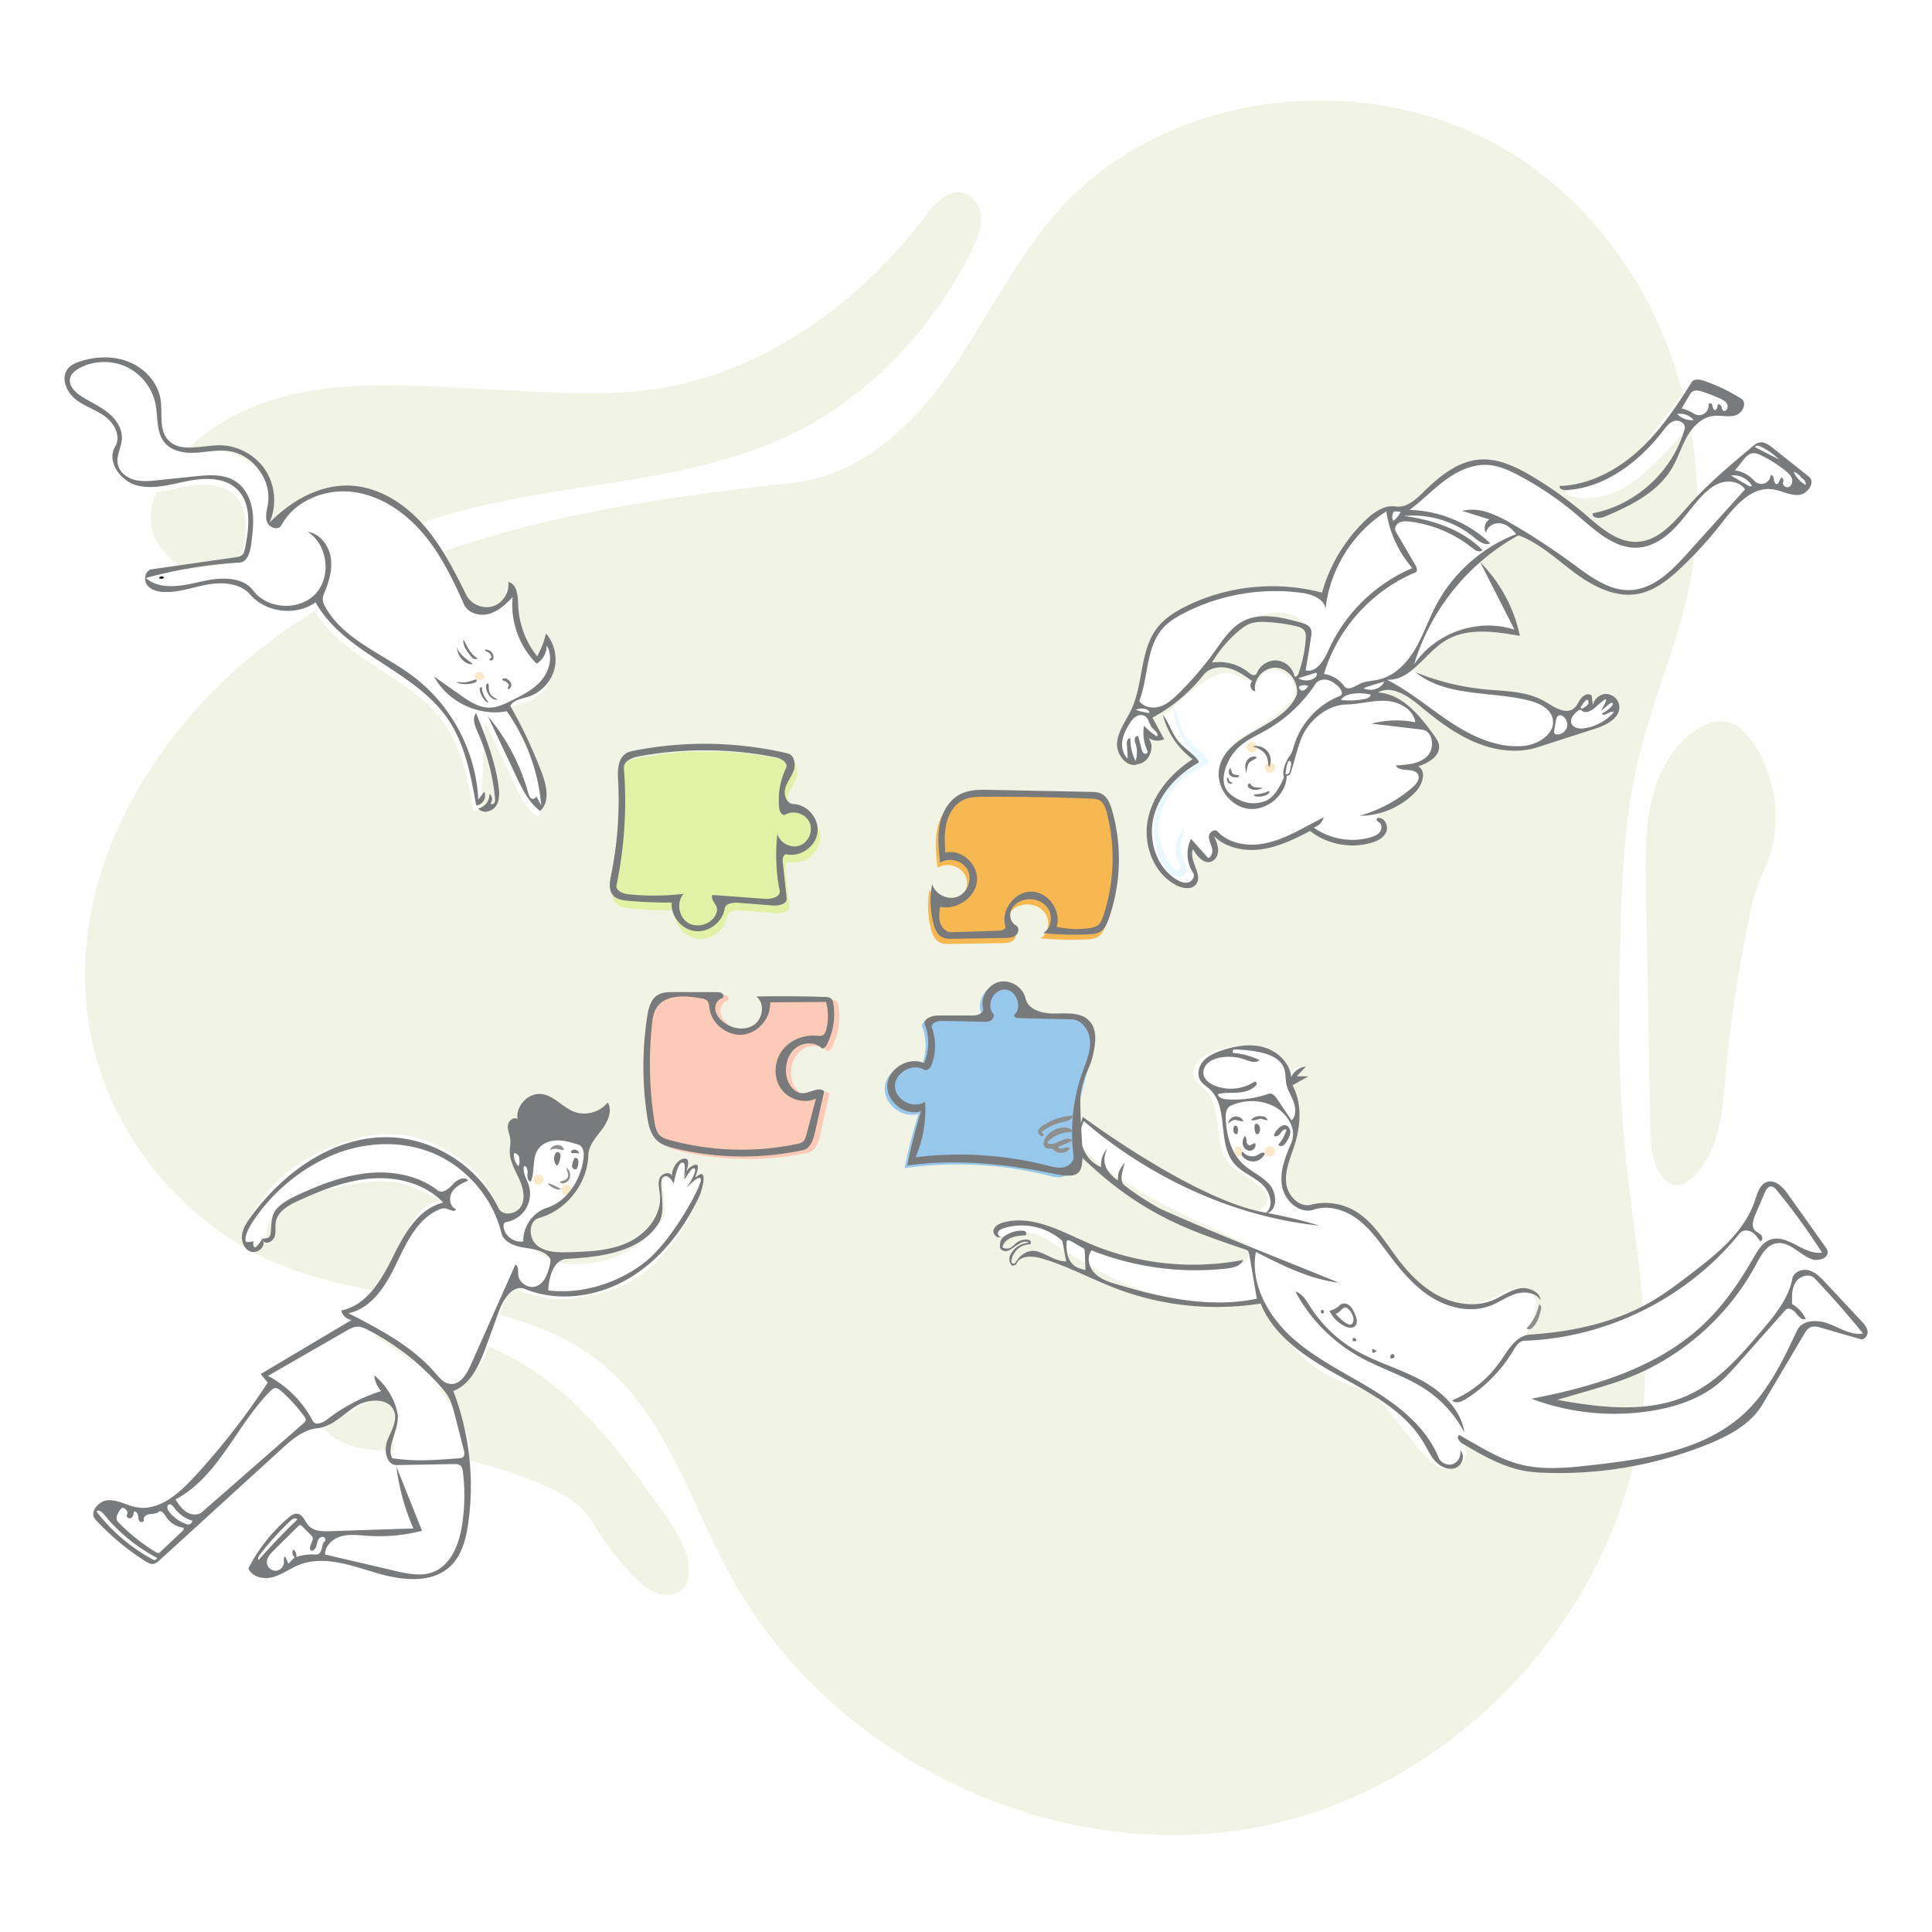
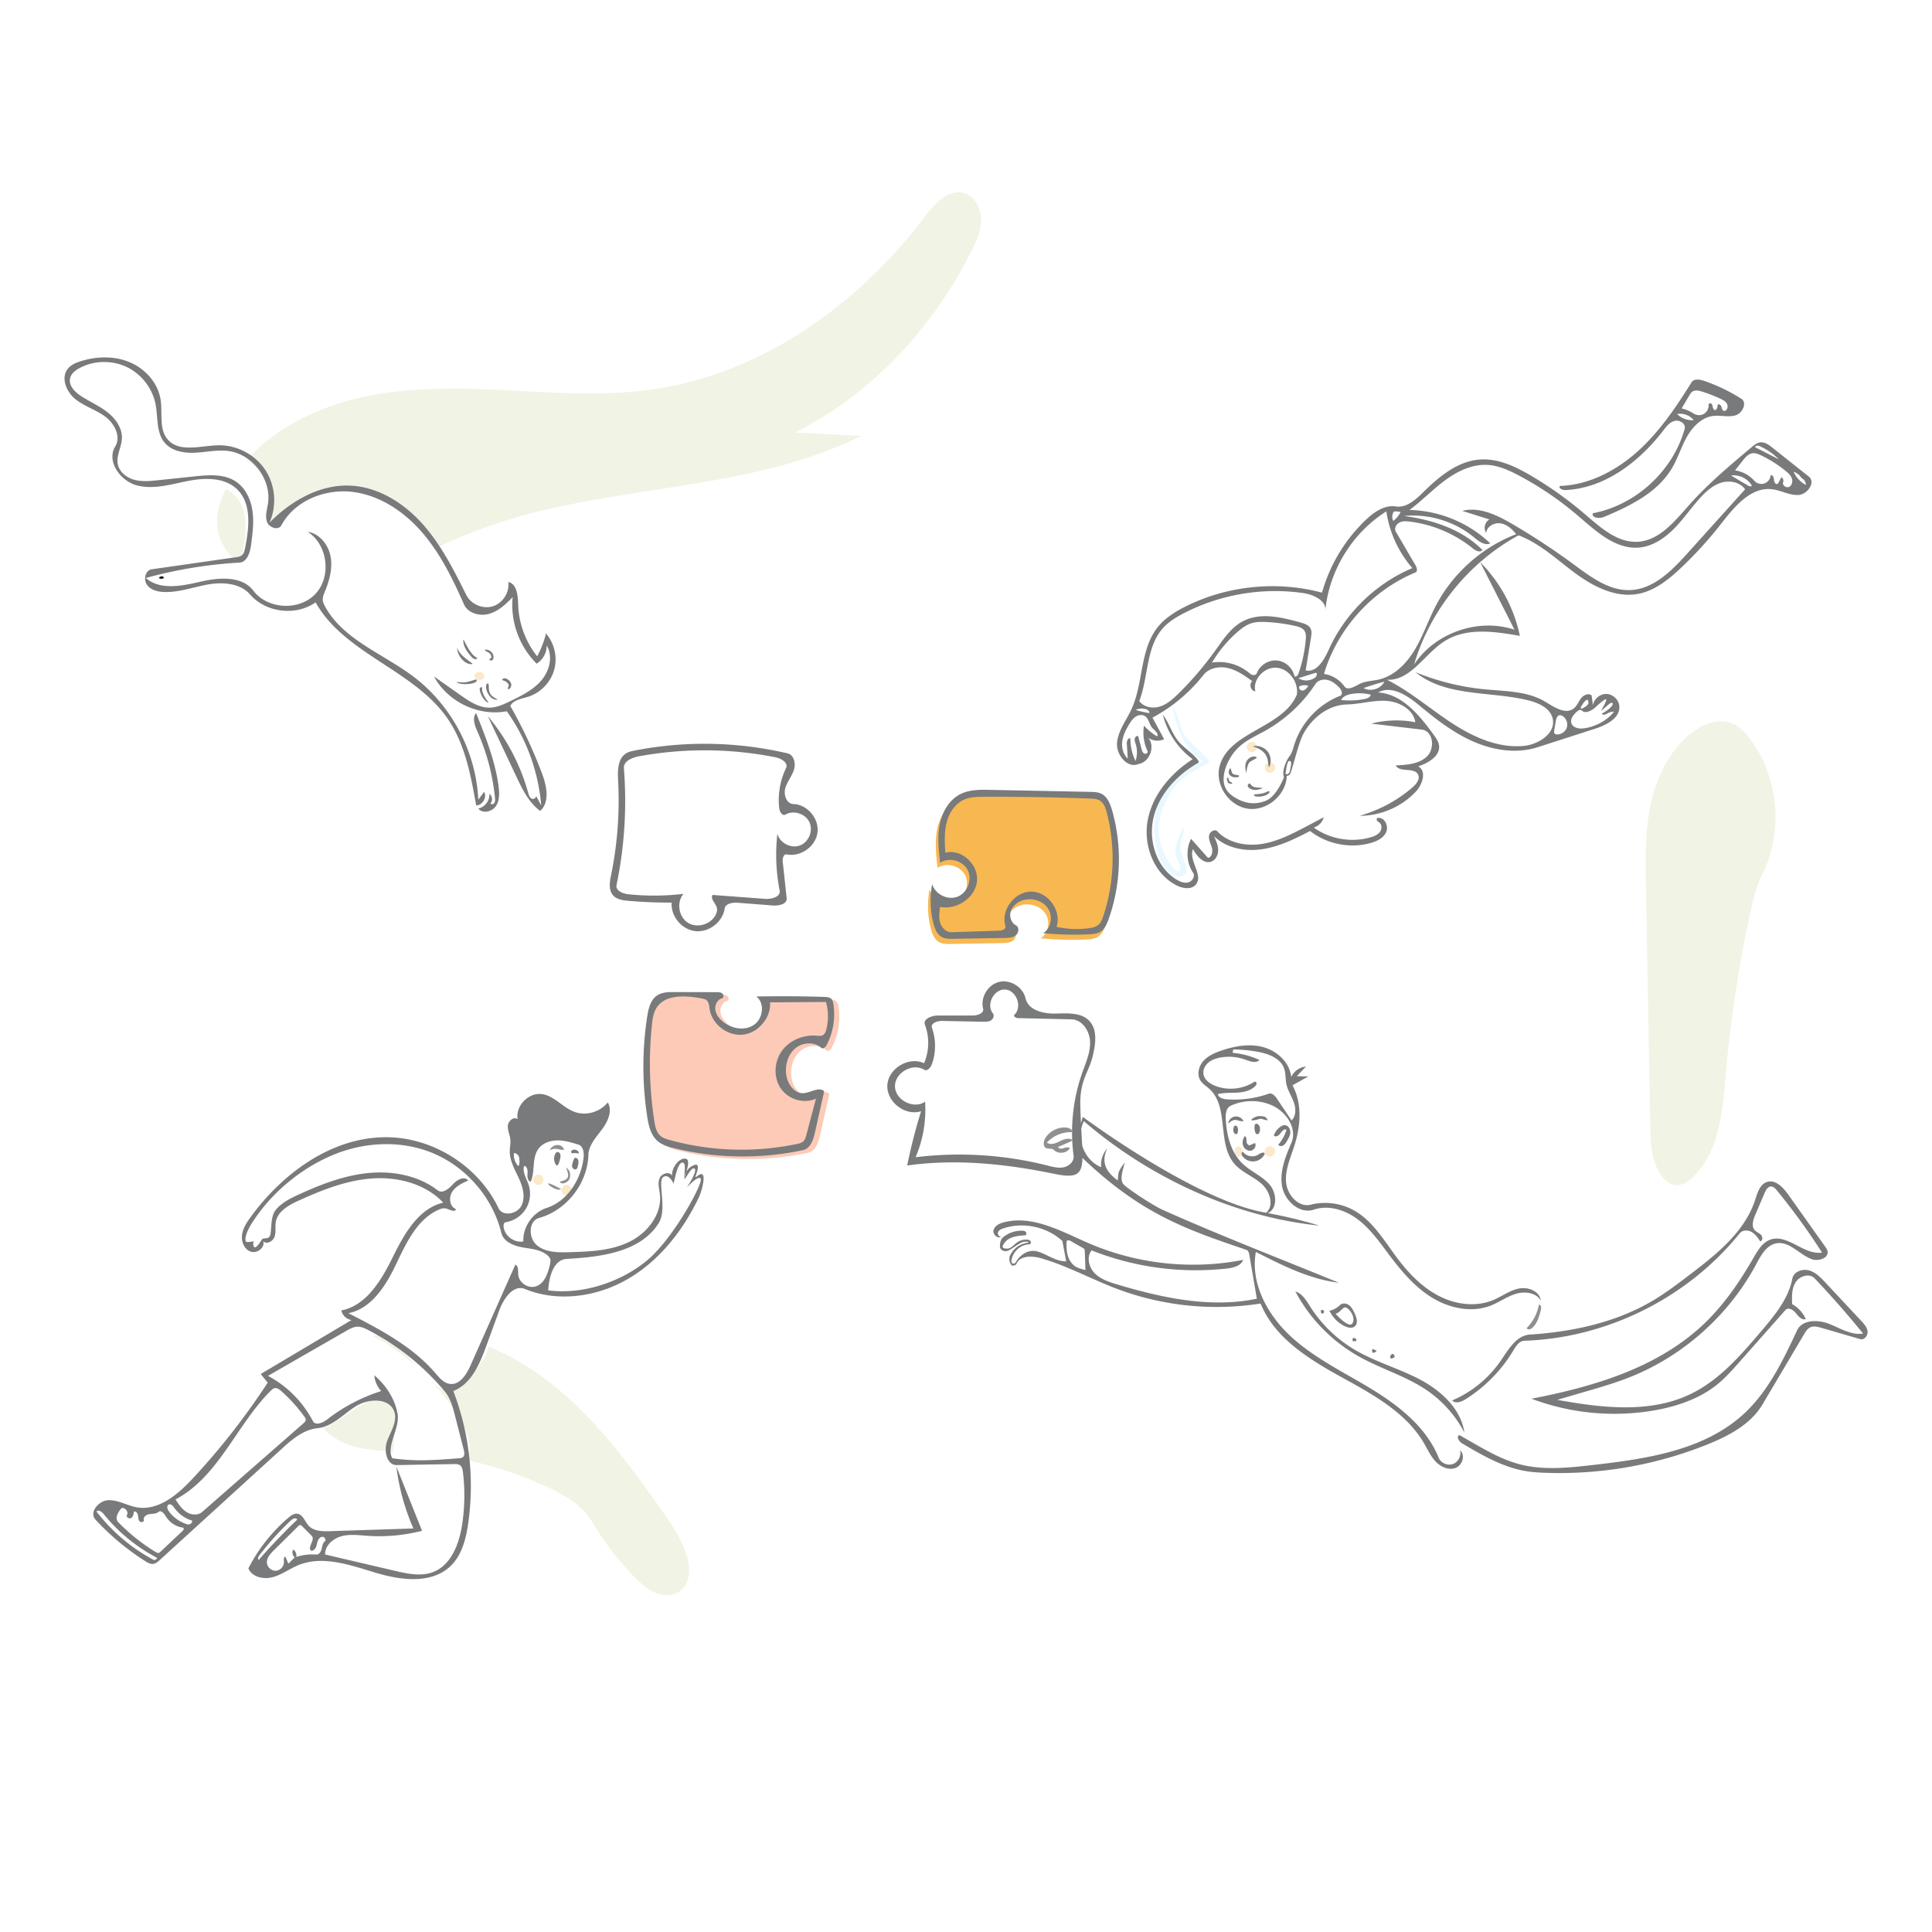
<svg xmlns="http://www.w3.org/2000/svg" width="390" height="390" fill="none">
  <path fill="#fff" d="M390 0H0v390h390V0Z" />
-   <path fill="#F1F3E5" d="M332.013 279.916c-2.167 42.257-36.024 80.551-77.528 88.787-41.503 8.238-86.926-13.671-107.149-50.838-2.232-4.102-4.219-8.404-6.206-12.706-5.13-11.105-10.259-22.206-19.585-29.844-10.648-8.722-24.343-11.055-38.175-13.411-8.784-1.496-17.624-3.002-25.774-6.159-19.648-7.611-34.903-25.641-39.156-46.278-6.891-33.441 14.937-67.585 44.047-85.431 29.109-17.846 64.088-22.817 98.017-26.647 12.979-1.465 23.522-11.246 31.052-21.918 2.915-4.132 5.538-8.474 8.159-12.812 4.149-6.868 8.293-13.728 13.584-19.734 22.406-25.435 64.13-29.727 92.67-11.438 28.538 18.29 42.198 55.896 34.609 88.932-1.308 5.69-3.163 11.23-5.018 16.771l-.001.001c-1.776 5.304-3.552 10.608-4.848 16.044-2.769 11.62-3.298 23.644-3.613 35.585-.376 14.236-.465 28.51.869 42.69.464 4.932 1.099 9.858 1.735 14.784 1.444 11.192 2.888 22.379 2.311 33.622Z" />
-   <path fill="#F1F3E5" d="M160.457 87.297c15.518-7.72 27.869-21.128 35.647-36.617 1.02-2.031 1.986-4.19 1.951-6.462-.036-2.272-1.358-4.679-3.556-5.256-3.15-.827-5.859 2.193-7.824 4.791-13.494 17.845-33.135 31.855-55.298 34.91-8.512 1.173-17.154.732-25.735.29l-13.404-.693c-10.795-.557-21.74-1.103-32.307 1.175-10.567 2.277-20.893 7.756-26.696 16.876-1.848 2.902-3.231 6.323-2.72 9.726.523 3.487 3.002 6.446 5.988 8.322 2.985 1.876 6.453 2.814 9.89 3.599 2.518.576 5.088 1.085 7.663.904 4.21-.297 8.031-2.39 11.749-4.428l.741-.405c6.498-3.545 13.23-6.693 20.252-9.032 10.24-3.411 21.008-5.08 31.749-6.745 14.47-2.243 28.891-4.479 41.91-10.955ZM79.756 292.966h.01c.632.025 1.264.05 1.894.083a78.718 78.718 0 0 1 28.901 7.16c3.455 1.6 6.953 3.603 8.894 6.878a59.876 59.876 0 0 0 8.565 11.199c1.274 1.311 2.653 2.593 4.354 3.262 1.701.67 3.8.608 5.18-.59 1.676-1.456 1.785-4.041 1.268-6.2-.846-3.539-2.957-6.623-5.047-9.601-6.856-9.774-14.074-19.546-23.616-26.723-9.541-7.177-21.855-11.523-33.533-9.043-4.033.856-8.03 2.6-10.703 5.739-2.674 3.137-3.73 7.86-1.805 11.504 1.528 2.892 4.624 4.672 7.795 5.474 2.556.645 5.203.751 7.843.858Zm269.729-147.009c-2.666-1.005-5.685.208-7.942 1.948-4.456 3.435-7.092 8.81-8.292 14.307-1.2 5.497-1.103 11.184-1 16.811l.881 48.339c.064 3.532.221 7.338 2.393 10.124.679.871 1.61 1.637 2.71 1.749 1.332.136 2.565-.706 3.528-1.638 5.263-5.096 5.954-13.124 6.585-20.441l.022-.265a256.81 256.81 0 0 1 4.797-31.963c.637-2.964 1.338-5.947 2.672-8.669 4.182-8.535 3.182-19.369-2.492-26.994-1.026-1.379-2.254-2.702-3.862-3.308Z" />
+   <path fill="#F1F3E5" d="M160.457 87.297c15.518-7.72 27.869-21.128 35.647-36.617 1.02-2.031 1.986-4.19 1.951-6.462-.036-2.272-1.358-4.679-3.556-5.256-3.15-.827-5.859 2.193-7.824 4.791-13.494 17.845-33.135 31.855-55.298 34.91-8.512 1.173-17.154.732-25.735.29c-10.795-.557-21.74-1.103-32.307 1.175-10.567 2.277-20.893 7.756-26.696 16.876-1.848 2.902-3.231 6.323-2.72 9.726.523 3.487 3.002 6.446 5.988 8.322 2.985 1.876 6.453 2.814 9.89 3.599 2.518.576 5.088 1.085 7.663.904 4.21-.297 8.031-2.39 11.749-4.428l.741-.405c6.498-3.545 13.23-6.693 20.252-9.032 10.24-3.411 21.008-5.08 31.749-6.745 14.47-2.243 28.891-4.479 41.91-10.955ZM79.756 292.966h.01c.632.025 1.264.05 1.894.083a78.718 78.718 0 0 1 28.901 7.16c3.455 1.6 6.953 3.603 8.894 6.878a59.876 59.876 0 0 0 8.565 11.199c1.274 1.311 2.653 2.593 4.354 3.262 1.701.67 3.8.608 5.18-.59 1.676-1.456 1.785-4.041 1.268-6.2-.846-3.539-2.957-6.623-5.047-9.601-6.856-9.774-14.074-19.546-23.616-26.723-9.541-7.177-21.855-11.523-33.533-9.043-4.033.856-8.03 2.6-10.703 5.739-2.674 3.137-3.73 7.86-1.805 11.504 1.528 2.892 4.624 4.672 7.795 5.474 2.556.645 5.203.751 7.843.858Zm269.729-147.009c-2.666-1.005-5.685.208-7.942 1.948-4.456 3.435-7.092 8.81-8.292 14.307-1.2 5.497-1.103 11.184-1 16.811l.881 48.339c.064 3.532.221 7.338 2.393 10.124.679.871 1.61 1.637 2.71 1.749 1.332.136 2.565-.706 3.528-1.638 5.263-5.096 5.954-13.124 6.585-20.441l.022-.265a256.81 256.81 0 0 1 4.797-31.963c.637-2.964 1.338-5.947 2.672-8.669 4.182-8.535 3.182-19.369-2.492-26.994-1.026-1.379-2.254-2.702-3.862-3.308Z" />
  <path fill="#fff" d="M253.997 211.389c2.813.775 5.332 3.117 5.609 6.021a3.75 3.75 0 0 1 2.971-2.117l-1.838 1.954 2.326.046-3.201 1.787c1.985 3.67 1.663 8.196.391 12.169-.778 2.432-1.904 4.868-1.685 7.412.216 2.502 2.438 5.058 4.867 4.547l.122-.029a12.019 12.019 0 0 1 8.739 1.167c3.769 2.124 6.056 6.067 8.646 9.532 2.287 3.059 4.994 5.903 8.377 7.675 3.383 1.772 7.531 2.357 11.055.885 1.749-.729 3.315-1.938 5.17-2.323 1.856-.384 3.757.648 4.438 2.406.302.778-.346 3.66-1.997 7.027.268-.077.549-.127.843-.146 8.68-.564 17.44-2.451 24.91-6.908 2.374-1.416 4.592-3.076 6.794-4.749l1.283-.978.777-.598c4.831-3.743 9.601-7.916 11.588-13.609l.104-.307.22-.673c.425-1.273.964-2.591 2.194-2.986 1.702-.547 3.252 1.1 4.286 2.558l7.456 10.511c.191.27.387.549.46.872.323 1.428-1.809 2.15-3.183 1.643-2.498-.922-4.503-3.67-7.124-3.199-1.843.332-2.944 2.115-3.854 3.796l-.231.429c-5.517 10.329-14.8 18.593-25.699 22.875-2.81 1.104-5.712 1.95-8.611 2.794l-5.855 1.706 1.032.183c8.736 1.532 18.057 2.468 25.99-1.404 5.283-2.577 9.352-7.014 13.19-11.499l1.393-1.637.574-.684c2.356-2.826 4.595-5.851 5.282-9.432.264-1.376 2-2.032 3.35-1.659 1.35.372 2.378 1.44 3.335 2.464l7.247 7.757c.571.611 1.172 1.285 1.256 2.117.083.833-.663 1.775-1.466 1.541l-7.859-2.283c-.737-.213-1.554-.423-2.248-.095-.532.252-.875.767-1.179 1.276l-8.449 14.268c-2.38 4.018-6.789 6.347-11.121 8.089a80.296 80.296 0 0 1-32.852 5.721c-1.216-.046-2.433-.12-3.634-.309-4.513-.711-8.59-3.006-12.537-5.328.692 2.531.075 4.666-4.035 4.829-3.641.143-12.559-14.847-15.332-15.625-15.138-4.245-17.624-12.624-22.487-18.348 0 0-9.828 1.27-16.316-.083-15.21-3.171-25.432-12.925-29.117-13.546-3.685-.621-6.115 1.741-7.253.308v-1.038c.176-.285 1.937-1.931 6.96-.863 7.015 1.493 18.228 7.127 26.792 8.179 8.989 1.105 16.604-.357 16.563-.603-.086-.5 2.173-2.627.368-3.702-1.805-1.073-28.015-11.593-33.711-20.359l-.069-.109c-.979-1.626-1.723-5.666.248-3.817l.551-.978c2.122 2.001 9.09 6.576 16.328 11.085 7.652 4.769 18.459 7.822 18.656 7.688 4.404-2.979.498-5.135-.231-5.768-1.706-1.482-3.971-2.29-5.441-4.006-3.527-4.117-1.008-11.481-5.039-15.106-.61-.548-1.35-.98-1.792-1.671-.757-1.184-.384-2.831.533-3.896s2.258-1.66 3.585-2.123c2.754-.962 5.774-1.499 8.587-.724Z" />
  <path fill="#FBE9C9" d="M256.36 233.48a1.04 1.04 0 1 0-.001-2.081 1.04 1.04 0 0 0 .001 2.081Zm-6.341 0c.426 0 .771-.466.771-1.04 0-.574-.345-1.04-.771-1.04-.426 0-.771.466-.771 1.04 0 .574.345 1.04.771 1.04Z" />
-   <path fill="#97C7EB" d="M212.331 237.479a76.55 76.55 0 0 0-29.722-1.687 111.097 111.097 0 0 1 2.805-10.955c-3.217 1.038-7.017-1.911-6.809-5.286.208-3.376 4.341-5.836 7.407-4.41a10.427 10.427 0 0 0 .182-7.748c-.45-1.189 1.343-1.874 2.614-1.874l7.021-.002c.982-.001 2.35-.456 2.106-1.407-.577-2.254.973-4.83 3.235-5.375 2.222-.534 4.723.987 5.296 3.191l.031.124c.533 2.367 3.531 3.119 5.958 3.072l1.208-.029c2.098-.044 4.286.024 5.69 1.492 1.68 1.756 1.305 4.552.751 6.935l-.037.158a325.75 325.75 0 0 1-2.509 9.887c1.724 13.88-2.546 14.607-5.227 13.914Z" />
  <path fill="#FCCAB7" d="M131.683 225.892a66.446 66.446 0 0 1 .004-20.171l.052-.323c.255-1.513.703-3.111 1.968-3.945.947-.625 2.143-.672 3.284-.672l8.733.024c.398.001.833.016 1.132.278.299.262.291.864-.092.97-.915.253-1.441 1.309-1.33 2.251.111.943.725 1.759 1.444 2.378 1.717 1.475 4.385 2 6.285.769 1.901-1.23 2.348-4.4.547-5.772a260.14 260.14 0 0 1 12.24.039l1.529.045c.495.016 1.041.055 1.386.409.26.266.345.652.403 1.019a13.367 13.367 0 0 1-1.384 8.316c-.214.402-.709.845-1.046.539-1.433-1.301-3.843-1.124-5.31.139-1.466 1.264-2.034 3.362-1.774 5.28.25 1.846 1.595 3.818 3.456 3.725 1.465-.073 3.095-1.354 4.202-.392l-1.865 8.336c-.332 1.481-.927 3.238-2.411 3.555a58.367 58.367 0 0 1-26.055-.401l-.412-.105c-1.033-.27-2.061-.62-2.866-1.309-1.402-1.2-1.84-3.159-2.12-4.982Z" />
  <path fill="#F7B851" d="m198.892 160.475 20.702.416.338.008c.622.02 1.248.075 1.808.336 1.265.591 1.845 2.047 2.23 3.389 2.054 7.166 1.801 14.974-.714 21.991l-.106.288c-.327.863-.755 1.724-1.528 2.21-.636.399-1.411.483-2.166.523l-.161.008a63.407 63.407 0 0 1-9.234-.235c1.597-.983 2-3.377.986-4.955-1.014-1.578-3.157-2.237-4.961-1.724-1.1.312-2.124 1.064-2.522 2.136-.398 1.071-.014 2.448 1.003 2.971.703.362.582 1.502-.034 1.998-.615.497-1.47.532-2.261.545l-10.387.168c-.78.013-1.601.016-2.287-.358-.972-.53-1.418-1.672-1.692-2.746a18.515 18.515 0 0 1-.26-7.947c.59 2.074 3.146 3.333 5.151 2.538 2.004-.795 3.001-3.464 2.009-5.379-.992-1.915-3.748-2.639-5.554-1.46l-.074-.669c-.259-2.346-.461-4.722-.01-7.032.493-2.53 1.9-5.015 4.208-6.165 1.682-.839 3.626-.885 5.516-.855Z" />
-   <path fill="#E2F1A5" d="M136.105 183.763a96.848 96.848 0 0 1-8.735-.359l-.281-.026c-1.041-.104-2.131-.312-2.813-1.085-.92-1.044-.695-2.618-.419-3.995l.028-.137a75.14 75.14 0 0 0 1.441-18.398l-.052-1.063c-.078-1.91.044-4.075 1.631-5.058.483-.299 1.043-.438 1.602-.55l.186-.037a73.732 73.732 0 0 1 30.813.584c1.327.312 1.696 2.109 1.256 3.399-.44 1.289-1.385 2.374-1.738 3.69-.354 1.316.294 3.098 1.656 3.141 2.835.088 5.238 2.968 4.857 5.779-.381 2.81-3.419 4.942-6.2 4.384-.652-.131-.883.834-.811 1.496l.793 7.336c.13 1.198-1.57 1.576-2.77 1.482l-7.006-.545c-1.101-.086-2.577.104-2.747 1.195-.422 2.716-3.207 4.837-5.938 4.523-2.731-.315-4.96-3.015-4.753-5.756Z" />
  <path fill="#fff" fill-rule="evenodd" d="M117.248 228.915c.777.19 1.89.525 1.828 1.26-1.244 14.816-6.599 12.089-11.374 16.337-1.262 1.122-2.016 3.778-2.557 3.838 2.009.929 4.925 4.652 9.944 4.822 13.984.474 19.074-9.729 19.074-9.729.329-3.272-1.331-9.164.741-7.514 1.43 1.138 1.147-4.41 3.1-3.858.586.167-.439 3.856 0 4.076.242.122.6-.884 1.224-1.684.521-.667 1.325-1.161 1.491-1.015.113.099.005 1.052-.464 1.859-.659 1.134-1.762 2.225-1.607 2.407.169.2 3.076-2.505 3.253-2.269 1.176 1.569-6.274 19.628-18.845 23.038l-.995.267c-7.328 1.947-10.406 2.213-17.196-.267-3.219-1.176-5.221 9.807-7.01 13.463-1.13 2.308-6.619 7.965-9.125 6.254-3.306-2.257-6.002-6.458-8.816-8.583l-.18-.133c-1.918-1.375-6.255-3.461-13.012-6.259l.304-.141c1.41-.641 5.04-2.207 7.829-4.601 3.961-3.401 6.107-10.707 8.869-14.647 2.727-3.89 6.385-3.317 4.177-4.006 0 0-5.595-2.964-8.168-3.236-8.59-.906-19.79 3.154-23.372 5.77-4.916 3.59-.032 8.873-6.824 6.284-2.264-.863 3.804-12.043 12.173-16.577 11.633-6.301 22.632-8.034 33.66 1.997 4.489 4.082 4.933 7.715 6.136 10.486l-.246-.679c13.304-.877-6.63-14.196 10.012-17.529 1.747-.35 3.581.014 5.333.419l.643.15Z" clip-rule="evenodd" />
  <path fill="#FBE9C9" d="M108.68 239.2a1.04 1.04 0 1 0-.001-2.081 1.04 1.04 0 0 0 .001 2.081Zm5.72 2.08a1.04 1.04 0 1 0-.001-2.081 1.04 1.04 0 0 0 .001 2.081Z" />
  <path fill="#fff" fill-rule="evenodd" d="M54.024 278.492c11.273 7.806-3.15-2.976 9.167 9.873 2.487 2.595 15.08-12.224 16.38-3.442.474 3.204-.56 6.538.07 9.715.588 2.963 13.479 1.184 14.475-.112 3.61-4.699-7.624-16.771-9.979-18.7-13.144-10.767-17.482-10.021-29.763 1.12l-.35 1.546ZM347.275 83.384c2.211.265 4.267.51 4.267-2.067 0-.613-7.442-5.999-9.647-3.925-2.835 2.668-5.087 5.727-7.269 8.69-4.579 6.22-8.847 12.016-17.548 12.88l-.105.011c-3.373.407 2.911 3.401 9.969-.011 4.852-2.347 11.308-9.77 14.374-13.296.802-.923 1.373-1.579 1.622-1.806l.064-.056c1.045-.806 2.698-.608 4.273-.42Zm10.497 6.975 7.363 5.844c1.434 1.139-.245 3.592-2.073 3.71-1.06.069-2.077-.258-3.099-.586-.74-.237-1.482-.475-2.246-.566-4.323-.511-7.62 3.561-10.302 6.991a80.504 80.504 0 0 1-8.023 8.824l-.39.367-.407.374c-2.322 2.112-4.928 4.024-7.991 4.575-4.513.812-8.994-1.498-12.679-4.224-.899-.666-1.782-1.364-2.666-2.062-2.737-2.163-5.478-4.329-8.724-5.544a43.302 43.302 0 0 0-7.849 5.505l.107-.084a29.727 29.727 0 0 1 8.014 14.882l-.772-.135-.51-.087c-4.769-.8-9.876-1.273-13.906 1.278-1.421.9-2.687 2.156-3.94 3.398-.872.864-1.737 1.722-2.642 2.448.23.136.465.278.706.426a49.586 49.586 0 0 0 13.982 3.455c.734.072 1.475.128 2.217.184 3.44.262 6.924.526 9.865 2.253l1.031.616c1.654.98 3.496 1.912 4.882.778.399-.326.66-.773.922-1.222.16-.274.319-.548.511-.796.507-.656 1.511-1.117 2.141-.579l.255 2.005c.186-1.29 1.43-2.337 2.731-2.301 1.302.036 2.486 1.151 2.599 2.449.206 2.354-2.464 3.764-4.73 4.513l-11.746 3.786c-4.197 1.352-8.85.652-12.896-1.101-3.767-1.633-7.091-4.117-10.267-6.729l-.703-.582c-2.399-1.995-5.641-4.164-8.362-2.637 4.728.288 8.177 4.362 10.997 8.216l.271.372c.456.629.927 1.292 1.039 2.061.316 2.154-2.13 3.583-4.197 4.268 1.741.933.879 3.641-.47 5.083-1.963 2.099-4.534 3.609-7.306 4.357l-.253.876a.579.579 0 0 0-.022.091c1.308-.091 2.114 1.666 1.581 2.864-.532 1.197-1.847 1.835-3.109 2.192-4.157 1.175-8.852.248-12.25-2.42l-.661.345c-2.87 1.486-5.84 2.867-9.031 3.336-3.436.504-7.219-.204-9.703-2.631l.164.357c.351.779.667 1.585.678 2.435.013.979-.494 2.036-1.421 2.351-1.531.518-2.869-1.118-3.663-2.526-.435 1.084.013 2.303.45 3.489.498 1.353.979 2.661.114 3.674-.901 1.055-2.611.786-3.851.163-4.646-2.33-6.829-8.196-5.823-13.295 1.007-5.099 4.674-9.37 9.04-12.19a16 16 0 0 1-6.016-8.975c.235.304 1.286-.673 2.779-2.06 2.731-2.539 6.941-6.452 10.342-6.415.651.007 1.704.511 2.734 1.005h.001c.746.358 1.48.71 2.044.864a.873.873 0 0 1 .169-.163l-.644-.462c-1.294-.919-2.646-1.784-4.179-2.165-1.788-.445-3.906-.079-5.045 1.369a32.692 32.692 0 0 1-10.293 8.613l2.358 4.353a3.233 3.233 0 0 1-3.093-.207l-.111-.076.069.088c1.359 1.771.165 4.859-2.058 5.209-2.256.946-4.531-1.881-4.309-4.317.156-1.708 1.002-3.221 1.85-4.737.361-.647.723-1.294 1.032-1.958 1.043-2.241 1.502-4.731 1.958-7.205.624-3.391 1.243-6.752 3.354-9.402 1.479-1.857 3.55-3.148 5.673-4.206 8.43-4.202 18.405-5.206 27.503-2.77a32.403 32.403 0 0 1 8.792-14.649l.248-.233c1.596-1.47 3.58-2.783 5.696-2.542l.168.022c2.101.321 3.927-1.301 5.455-2.802l.471-.462.368-.355c3.031-2.895 6.55-5.567 10.691-5.855 3.683-.256 7.209 1.435 10.389 3.313a76.204 76.204 0 0 1 10.219 7.231l.562.477.165.141.183.157.105.091c3.018 2.592 6.32 5.428 10.249 5.193 4.027-.241 6.97-3.584 9.681-6.665l.001-.001.001-.001c.219-.249.436-.496.652-.739 3.345-3.765 7.154-7.08 11.008-10.327l1.654-1.388c.5-.42 1.039-.856 1.686-.94.911-.118 1.742.486 2.461 1.057Zm-72.797 63.82c-.818-.163-1.935-.091-3.35.214.932.003 1.716-.013 2.353-.05.309-.038.615-.086.917-.147l.08-.017Zm-30.317-18.027c.298-.307.613-.629.963-.906.65-.343 1.382-.516 2.119-.447 2.494.237 4.383 2.89 4.057 5.374-1.317 3.263-4.575 5.124-7.798 6.966-1.986 1.134-3.958 2.261-5.453 3.703.375-.62.786-1.114 1.203-1.417 1.301-.947 2.661-1.767 3.942-2.541 1.078-.65 2.101-1.267 2.986-1.897 1.393-.992 2.328-1.934 3.053-2.665h.001c.553-.558.985-.993 1.403-1.231.034-.019 1.606-3.205-2.193-5.288-2.87-1.572-4.148.417-4.835 1.486-.223.347-.383.597-.516.597a.975.975 0 0 1-.143-.016c.096-.339.24-.667.425-.974.257-.202.515-.466.786-.744Zm.81-.822a4.526 4.526 0 0 0-1.596 1.566l-.095.072a1.635 1.635 0 0 1-.575.285c-.395.093-1.335-.628-2.131-1.24-.477-.365-.902-.691-1.128-.78-1.489-.584-1.664-.592-2.697-.641-.174-.008-.373-.017-.607-.031l-.428-.027-.308-.014c-.856-.036-2.088-.088-1.842-.754 4.4-11.909 23.201-14.501 20.092-1.038-.257 1.113-.932 2.087-1.607 3.062-.337.487-.675.974-.959 1.479-1.215-1.727-2.539-2.637-3.972-2.73-.798-.053-1.44.268-1.994.707l-.153.084Zm34.103-10.684.004-.007c-1.035 1.967-2.146 4.335-3.333 7.102a43.716 43.716 0 0 1 3.329-7.095Zm8.382 1.814-.144.005c-1.147.049-2.176.22-3.087.515-1.01.328-2.086.876-3.227 1.643a18.824 18.824 0 0 1 6.458-2.163Z" clip-rule="evenodd" />
  <path fill="#E9F8FF" fill-rule="evenodd" d="M239.291 176.339c-.901 1.055-2.207.715-3.404-.452-2.505-2.441-3.512-7.153-2.505-12.252 1.006-5.099 4.929-7.2 9.295-10.02-1.959-.807-5.508-5.924-5.864-10.896 1.207 1.559 1.271 4.355 2.478 5.914 1.146 1.479 3.436 3.278 4.582 4.757.146.189.273.506.065.624-4.186 2.378-6.898 3.164-9.367 9.621-2.468 6.456 2.544 12.428 3.21 12.252.82-.216.53-1.305.059-2.01-1.33-1.991-.065-4.646 1.018-6.78.58.649-.813 2.512-.52 4.449.287 1.892 1.756 3.854.953 4.793Z" clip-rule="evenodd" />
  <path fill="#FBE9C9" d="M256.36 156a1.04 1.04 0 1 0-.001-2.081 1.04 1.04 0 0 0 .001 2.081Zm-3.64-4.16a1.04 1.04 0 1 0-.001-2.081 1.04 1.04 0 0 0 .001 2.081Z" />
  <path fill="#fff" d="M97.193 161.013c.602 1.122-.343 2.727-1.617 2.745-1.09-6.129-2.265-12.47-5.813-17.585-6.792-9.793-20.79-13.01-26.604-23.413-3.96 2.818-10.015 2.099-13.205-1.567-1.984-2.28-5.443-2.561-8.422-2.052-2.98.509-5.89 1.634-8.912 1.538-1.31-.042-2.739-.394-3.502-1.461-.763-1.067-.322-2.944.976-3.13l16.97-2.429c.444-.063.915-.139 1.252-.435.381-.335.501-.871.6-1.368.82-4.121 1.41-9.034-1.625-11.94-2.515-2.409-6.485-2.326-9.902-1.654-3.417.672-6.938 1.778-10.305.89-3.367-.887-6.183-4.887-4.368-7.859 1.216-1.99-.155-4.644-2.03-6.031-1.876-1.386-4.21-2.07-6.028-3.53-1.818-1.462-2.971-4.282-1.524-6.11.637-.804 1.634-1.228 2.612-1.537 3.238-1.02 6.848-1.098 9.969.238 3.12 1.336 5.655 4.2 6.163 7.557.414 2.734-.372 5.916 1.435 8.009 2.364 2.737 6.732 1.202 10.348 1.169 3.698-.034 7.355 1.927 9.374 5.026 2.018 3.099 2.334 7.236.808 10.605 4.296-4.371 10.082-7.724 16.206-7.495 5.656.21 10.854 3.464 14.637 7.675 3.783 4.21 6.363 9.338 8.894 14.401.943 1.887 3.335 2.909 5.35 2.287 2.014-.622 3.414-2.814 3.13-4.903 1.756.382 1.939 2.756 1.993 4.553a17.758 17.758 0 0 0 3.835 10.454 19.456 19.456 0 0 0 1.783-4.611c1.718 1.975 2.359 4.834 1.649 7.354-.711 2.52-2.75 4.624-5.247 5.411-1.329.419-2.954.62-3.613 1.848a94.472 94.472 0 0 1 6.402 13.628c.947 2.522 1.631 5.766-.363 7.578-2.307-1.703-3.618-4.404-4.841-6.997l-5.726-12.132" />
  <path fill="#797A7B" fill-rule="evenodd" d="M103.489 120.532c-.501 4.897 1.332 9.982 4.843 13.433 1.251-.756 2.052-2.205 2.024-3.667 1.316 2.163.579 5.096-1.057 7.028-1.636 1.933-3.983 3.091-6.26 4.197-1.305.633-2.66 1.279-4.11 1.323-2.212.066-4.194-1.265-6.002-2.54l-5.307-3.742c2.742 5.117 8.982 8.096 14.684 7.011a38.307 38.307 0 0 1 6.947 19.018l-1.066-1.97a.332.332 0 0 0-.039-.071l.039.071c.153.378-.446.796-.849.6-.429-.207-.591-.724-.718-1.183a41.046 41.046 0 0 0-8.14-15.469l5.726 12.132c1.224 2.593 2.534 5.294 4.841 6.996 1.995-1.811 1.311-5.055.363-7.577a94.472 94.472 0 0 0-6.402-13.628c.535-.997 1.707-1.317 2.841-1.627.261-.071.522-.142.772-.221 2.497-.787 4.536-2.891 5.247-5.411.71-2.52.069-5.379-1.649-7.354a19.472 19.472 0 0 1-1.783 4.611 17.772 17.772 0 0 1-3.835-10.454c-.054-1.797-.237-4.171-1.993-4.553.284 2.089-1.115 4.281-3.13 4.903-2.016.622-4.407-.401-5.35-2.287-2.53-5.063-5.111-10.191-8.894-14.402-3.783-4.21-8.98-7.463-14.637-7.674-6.124-.229-11.91 3.124-16.206 7.495 1.526-3.369 1.21-7.507-.808-10.605-2.019-3.1-5.675-5.06-9.374-5.026-.938.008-1.926.118-2.918.228-2.83.314-5.68.63-7.43-1.397-1.236-1.432-1.259-3.372-1.282-5.33-.011-.906-.022-1.815-.153-2.68-.508-3.356-3.042-6.22-6.163-7.556-3.12-1.337-6.73-1.259-9.968-.237-.979.308-1.976.732-2.612 1.536-1.448 1.828-.295 4.648 1.523 6.109.957.77 2.056 1.323 3.157 1.877.99.498 1.982.997 2.87 1.654 1.876 1.387 3.247 4.04 2.03 6.031-1.814 2.972 1.002 6.972 4.369 7.86 2.784.733 5.672.104 8.52-.515.598-.13 1.193-.26 1.785-.376 3.417-.672 7.387-.755 9.902 1.653 3.034 2.907 2.444 7.819 1.625 11.941-.099.497-.218 1.033-.6 1.368-.337.296-.808.372-1.253.435l-16.968 2.429c-1.299.186-1.74 2.063-.977 3.13.763 1.067 2.192 1.419 3.503 1.461 2.004.063 3.96-.41 5.92-.885.993-.241 1.988-.482 2.991-.653 2.98-.509 6.438-.229 8.422 2.052 3.19 3.666 9.245 4.385 13.205 1.567 3.06 5.474 8.385 8.958 13.734 12.458 4.817 3.151 9.652 6.315 12.87 10.955 3.548 5.115 4.724 11.456 5.814 17.584 1.272-.018 2.218-1.622 1.617-2.744l-1.196 1.578c-.442-9.659-5.376-19.02-13.093-24.845-1.911-1.442-4.007-2.706-6.099-3.968-4.596-2.772-9.17-5.531-11.714-10.137-.23-.414-.443-.853-.48-1.326-.047-.598.192-1.174.421-1.73l.033-.079c.917-2.226 1.559-4.667 1.108-7.032-.45-2.364-2.23-4.599-4.611-4.956 4.03 2.578 4.855 8.974 1.613 12.49-3.243 3.516-9.685 3.211-12.58-.597-2.32-3.051-6.959-2.677-10.693-1.812-3.735.865-8.132 1.771-11.017-.753a91.308 91.308 0 0 1 18.913-3.112c1.522-.088 2.12-1.987 2.324-3.498.315-2.322.63-4.683.285-7.001-.345-2.319-1.447-4.631-3.414-5.906-2.363-1.53-5.413-1.293-8.212-1l-7.44.779c-1.603.167-3.25.332-4.805-.095-1.554-.427-3.016-1.586-3.314-3.17-.189-1 .098-1.985.387-2.978.207-.715.416-1.434.45-2.166.098-2.085-1.249-3.995-2.885-5.29-1.003-.793-2.12-1.418-3.238-2.042-.707-.396-1.414-.79-2.093-1.23-1.278-.825-2.59-2.158-2.234-3.637.227-.946 1.083-1.602 1.944-2.055 2.906-1.532 6.537-1.6 9.5-.18 2.96 1.42 5.18 4.296 5.805 7.52.154.796.224 1.627.294 2.456.162 1.918.323 3.827 1.521 5.268 1.431 1.721 3.906 2.155 6.142 2.048a36.078 36.078 0 0 0 2.3-.208c1.468-.164 2.934-.328 4.393-.145 4.909.619 8.776 5.726 8.04 10.618-.04.271-.093.544-.145.817-.188.976-.377 1.962-.044 2.878.427 1.174 2.294 1.799 2.886.699 2.65-4.929 8.73-7.412 14.288-6.761 5.559.65 10.533 3.997 14.182 8.241 3.65 4.242 6.132 9.348 8.396 14.466.797 1.803 3.172 2.455 5.068 1.919 1.897-.536 3.403-1.954 4.763-3.38Zm-9.96 8.59c.054-.007.179.237.367.607.464.908 1.313 2.568 2.431 3.074-.05.47-.79.218-1.097-.141-.875-1.022-1.803-2.198-1.701-3.54Zm2.64 8.068c.578.846-2.88 1.267-4.03.529.203-.039.47-.018.765.005.35.027.74.057 1.112-.005.543-.092 1.068-.259 1.464-.384.385-.123.648-.206.69-.145Zm-.83-3.145c-1.376.236-3.068-1.597-3.068-3.322.397 1.275 1.807 2.287 2.586 2.845.396.285.63.452.482.477Zm4.933 7.211c-1.834 0-2.665-3.092-1.834-3.291.199-.09.208.187.222.596.015.43.034 1.006.284 1.455.278.498.866.831 1.209 1.025.26.147.379.215.119.215Zm2.042-4.21c.403.222.77.566.874 1.013.104.448-.146.991-.596 1.084-.141-.207-.065-.339.016-.478.119-.204.246-.424-.294-.921-.227-.209-.492-.3-.677-.364-.143-.049-.239-.082-.235-.141.023-.371.586-.373.912-.193Zm-3.432-4.029c-.09.063-.153.107-.1.157.166.153.361.227.556.116.148-.086.224-.259.26-.427.195-.936-.794-1.904-1.727-1.687.083.218.242.287.434.372.221.098.488.215.736.603.334.523.028.737-.159.866Zm-.313 8.83c-1.08-.314-2.148-2.863-1.573-3.057.359-.12.357-.101.336.101-.02.185-.054.522.157 1.046.263.649.63 1.176.864 1.512.16.23.258.371.216.398ZM345.84 83.963c-2.318.285-4.144 2.154-5.296 4.185-.557.982-1.003 2.022-1.448 3.06-.476 1.11-.953 2.22-1.564 3.26-2.917 4.96-8.458 7.671-13.768 9.887-.916.382-2.519.202-2.234-.748 8.694-1.649 16.179-8.533 18.548-17.059.28-1.004-1.027-1.852-2.035-1.586-.912.24-1.561 1-2.147 1.756l-.183.237c-4.843 6.3-11.795 11.624-19.733 11.968-.561.024-1.365-.319-1.118-.823 5.879-.197 11.421-3.1 15.786-7.042 4.366-3.943 7.695-8.885 10.809-13.875.482-.772 1.639-.607 2.5-.314a35.4 35.4 0 0 1 7.534 3.613c1.266.803.264 2.946-1.175 3.366-.827.242-1.69.183-2.558.125-.641-.044-1.285-.088-1.918-.01Zm-2.258-4.915-.203-.062c-.618-.177-1.309-.276-1.807.109-.193.148-.331.354-.458.563l-1.654 2.79a7.58 7.58 0 0 1 2.446 1.046c.609.4 1.448.415 2.071.038a1.989 1.989 0 0 0 .928-1.852c-.026-.27.417-.344.602-.146.138.15.179.353.221.556.013.069.027.138.045.204.07.263.284.545.55.492a1.29 1.29 0 0 0 .392-1.009c.096-.383.694-.041.787.343.093.384.266.93.648.828.561-.138.738-.92.464-1.43-.273-.509-.823-.796-1.348-1.04a31.112 31.112 0 0 0-3.684-1.43Zm-5.029 4.535a4.278 4.278 0 0 0 3.342 1.23c-.748-.942-2.021-1.435-3.21-1.253l-.132.023Zm-61.847 86.581c-4.157 1.176-8.852.249-12.25-2.419-3.076 1.612-6.256 3.176-9.692 3.68-3.436.505-7.219-.203-9.703-2.63.411.889.829 1.812.842 2.791.013.98-.494 2.037-1.421 2.351-1.531.519-2.869-1.118-3.663-2.525-.435 1.083.013 2.303.45 3.489.498 1.352.979 2.661.114 3.674-.901 1.055-2.611.785-3.851.163-4.646-2.331-6.829-8.196-5.823-13.295 1.007-5.099 4.674-9.37 9.04-12.19a16.002 16.002 0 0 1-6.016-8.975c.603.779 1.051 1.684 1.499 2.589.448.905.896 1.811 1.5 2.59.573.739 1.301 1.352 2.03 1.966.729.614 1.458 1.227 2.031 1.966.146.189.273.506.065.624-4.186 2.377-7.766 6.165-8.954 10.83-1.187 4.665.465 10.171 4.564 12.695.723.444 1.584.802 2.404.585.821-.216 1.436-1.247.965-1.952-1.329-1.991-1.491-4.704-.407-6.838l3.434 3.851c.79-.203.985-1.265.775-2.054a8.277 8.277 0 0 0-.248-.742c-.196-.529-.392-1.058-.34-1.612.077-.812 1.137-1.538 1.696-.945 2.234 2.367 5.823 3.038 9.035 2.517 3.213-.521 6.156-2.063 9.034-3.583l3.397-1.793a2.956 2.956 0 0 1-2.01 2.081c3.279 2.356 7.664 3.096 11.535 1.948.666-.198 1.351-.472 1.783-1.017.432-.545.503-1.431-.02-1.89-.063-.056-.135-.105-.206-.154-.14-.097-.279-.193-.358-.339-.121-.222.066-.594.297-.493 1.308-.091 2.114 1.666 1.581 2.864-.532 1.198-1.847 1.836-3.109 2.192Zm-23.208-17.385c-.746-.241-1.585.275-1.909.989-.324.714-.232 1.553.013 2.298.078-.84.185-1.474.503-2.026.137-.239.562-.463.935-.661.483-.255.88-.465.458-.6Zm-.633-2.112c1.089-.272 2.32.148 3.017 1.028.697.88.823 2.175.309 3.172-.124-.149-.153-.419-.189-.758-.108-1.002-.281-2.602-3.137-3.442Zm-.945 7.739c-.345.43.856 1.567 2.734.783.348-.145.064-.162-.383-.189-.409-.024-.952-.055-1.277-.2-.275-.123-.415-.319-.52-.466-.156-.217-.235-.326-.554.072Zm3.805 1.439c1.203-.6.448 1.158-2.069.943-.227-.02-.524-.107-.522-.336.001-.081.214-.099.545-.128.515-.045 1.314-.115 2.046-.479Zm-7.424-3.336c.452.442 1.112.454 1.552.369.268-.052.399-.292.153-.369a1.873 1.873 0 0 0-.267-.051c-.261-.042-.623-.099-.865-.245-.155-.094-.244-.414-.32-.689-.078-.282-.143-.516-.253-.406-.218.216-.453.948 0 1.391Zm.401 1.496c.219.333-.615.219-.795 0-.18-.219-.356-1.042-.055-1.042.087 0 .117.13.152.284.033.144.071.309.164.415.18.204.301.234.389.257.061.015.106.026.145.086Zm37.554-1.657c.45.899-.337 1.908-1.096 2.567a27.767 27.767 0 0 1-10.715 5.758c4.245.029 8.47-1.788 11.369-4.888 1.35-1.443 2.212-4.151.472-5.083 2.066-.685 4.512-2.114 4.196-4.268-.112-.769-.583-1.432-1.039-2.061l-.271-.372c-2.82-3.854-6.269-7.929-10.997-8.216 2.721-1.527 5.963.642 8.362 2.637l.703.582c3.176 2.612 6.5 5.096 10.267 6.728 4.046 1.753 8.699 2.454 12.896 1.102l11.746-3.786c2.266-.75 4.936-2.159 4.73-4.514-.113-1.297-1.297-2.413-2.599-2.449-1.301-.036-2.545 1.012-2.731 2.301l-.255-2.004c-.63-.538-1.634-.077-2.141.579-.192.248-.351.522-.511.795-.262.449-.523.897-.921 1.223-1.387 1.134-3.229.202-4.883-.778l-1.031-.616c-2.941-1.727-6.424-1.992-9.865-2.253-.742-.057-1.483-.113-2.217-.184a49.554 49.554 0 0 1-13.982-3.456c4.089 3.354 9.433 3.917 14.823 4.485 2.717.286 5.445.573 8.03 1.22 2.051.513 4.318 1.558 4.821 3.611.731 2.981-2.811 5.291-5.868 5.569-4.999.456-9.87-1.669-14.115-4.383l-.477-.31c-1.537-1.008-3.026-2.093-4.514-3.177-2.731-1.99-5.458-3.978-8.472-5.489 3.113.157 5.386-2.097 7.708-4.4 1.253-1.241 2.52-2.497 3.94-3.397 4.174-2.643 9.503-2.041 14.416-1.192l.772.136a29.723 29.723 0 0 0-8.014-14.882l6.935 13.634c-7.302-2.433-16.058.607-20.282 7.04 3.26-11.002 11.016-20.599 21.089-26.095 3.246 1.214 5.987 3.381 8.724 5.544l.002.002c.883.697 1.766 1.395 2.664 2.059 3.685 2.727 8.167 5.036 12.679 4.225 3.244-.583 5.973-2.693 8.398-4.95l.39-.366a80.422 80.422 0 0 0 8.023-8.825c2.682-3.429 5.979-7.501 10.302-6.99.764.09 1.506.329 2.246.566 1.022.328 2.039.654 3.099.586 1.828-.118 3.508-2.572 2.073-3.71l-7.363-5.844c-.719-.572-1.55-1.176-2.461-1.057-.647.083-1.186.52-1.686.94l-1.654 1.388c-3.854 3.247-7.663 6.562-11.007 10.327l-.655.74c-2.711 3.081-5.654 6.425-9.681 6.666-3.929.235-7.231-2.601-10.249-5.194l-.453-.388-.562-.477a76.07 76.07 0 0 0-10.219-7.231c-3.18-1.878-6.706-3.57-10.389-3.313-4.31.3-7.945 3.182-11.059 6.21l-.471.462c-1.528 1.501-3.354 3.122-5.455 2.802l-.168-.023c-2.116-.241-4.1 1.072-5.696 2.542l-.248.233a32.406 32.406 0 0 0-8.792 14.65c-9.098-2.436-19.073-1.432-27.503 2.769-2.123 1.059-4.194 2.35-5.673 4.206-2.111 2.651-2.73 6.012-3.354 9.403-.456 2.474-.915 4.963-1.958 7.204-.309.664-.671 1.312-1.032 1.959-.848 1.516-1.694 3.029-1.85 4.736-.222 2.437 2.053 5.264 4.309 4.318 2.26-.356 3.456-3.542 1.989-5.297a3.228 3.228 0 0 0 3.204.283l-2.358-4.353a32.692 32.692 0 0 0 10.293-8.613c1.139-1.448 3.257-1.814 5.045-1.37 1.533.381 2.885 1.247 4.179 2.166l.644.462c-.75.546-.318 1.996.608 2.042-.597-2.433 1.836-4.989 4.33-4.752 2.494.237 4.383 2.89 4.057 5.374-1.317 3.263-4.576 5.124-7.799 6.966-3.497 1.998-6.951 3.971-7.838 7.685-.893 3.741 1.992 7.931 5.806 8.431 3.813.5 7.681-2.804 7.783-6.649 0 0 .565.059.764-.54.315-.943.613-1.987.909-3.023.555-1.946 1.101-3.86 1.732-5.003 1.768-3.204 5.058-5.742 8.718-5.831 1.162-.028 2.316-.2 3.47-.372 1.473-.22 2.945-.44 4.428-.359 2.644.147 5.542 1.694 5.923 4.314a20.145 20.145 0 0 0-8.881.28l10.232 1.216c2.248.268 2.668 3.747 1.066 5.346-1.509 1.507-3.81 1.755-5.963 1.851l-.39.015c.376.768 1.312.847 2.248.927.935.08 1.87.159 2.251.921Zm54.431-44.713c-3.173 3.522-6.881 7.307-11.618 7.483-4.142.155-7.765-2.514-11.116-4.983l-.248-.182-.8-.585a140.56 140.56 0 0 0-11.615-7.582c-3.091-1.808-6.648-3.555-10.116-2.658l5.491 1.728c-.927.497-1.256 1.847-.663 2.715.127-1.299 1.629-2.124 2.917-1.922 1.289.204 2.338 1.15 3.136 2.182-6.921 2.653-12.809 7.907-16.232 14.482-.636 1.223-1.19 2.489-1.743 3.753-.75 1.714-1.5 3.426-2.455 5.032-1.66 2.791-4.117 5.33-7.278 6.07-.443.103-.897.171-1.351.239-.908.136-1.815.272-2.623.693-.044.022-.088.046-.133.07l-.085.045-.064.034c-.949.507-2.119 1.131-2.704.307a6.196 6.196 0 0 0-4.125-2.515c2.71-9.105 9.682-16.843 18.457-20.483.497-.206.306-.949.036-1.413l-3.992-6.831c-.369-.63.063-1.488.712-1.823.65-.335 1.424-.284 2.149-.194a25.176 25.176 0 0 1 12.675 5.402c.577.469 1.524.929 1.947.317-4.121-4.156-10.016-6.083-15.816-6.859 5.014-.49 10.199 1.088 14.09 4.29l.189.156c.929.754 2.054 1.556 3.126 1.093-4.344-4.167-10.286-6.626-16.304-6.75 1.239-.92 2.395-1.944 3.552-2.968h.001c1.174-1.04 2.349-2.08 3.609-3.013 2.503-1.85 5.493-3.294 8.6-3.113 2.255.132 4.369 1.105 6.365 2.164a65.487 65.487 0 0 1 11.819 8.045l.776.667c3.45 2.973 7.214 6.217 11.674 5.798 2.72-.255 5.129-1.898 7.043-3.847 1.059-1.078 2.002-2.259 2.947-3.44.763-.953 1.526-1.907 2.349-2.808 1.188-1.298 2.564-2.52 4.253-3.015 1.688-.496 3.746-.085 4.749 1.36l-11.581 12.859Zm-109.289 24.121c.612-3.346 1.217-6.656 3.479-9.092 1.107-1.193 2.524-2.053 3.966-2.807 7.38-3.86 15.986-5.329 24.228-4.136 2.017.291 4.516 1.423 4.484 3.338-.012.118-.024.235-.034.352.021-.12.032-.238.034-.352.821-8.007 5.486-15.54 12.299-19.83a22.362 22.362 0 0 0 5.248 11.45c-7.414 3.123-13.57 9.127-16.877 16.461l-.053.116c-.939 2.056-2.429 4.581-4.604 4.069l1.077-6.654c.099-.61.19-1.271-.099-1.817-.323-.61-1.014-.891-1.687-1.094l-.236-.069c-3.899-1.103-8.272-2.163-11.833-.229-1.883 1.023-3.235 2.738-4.499 4.498l-.939 1.319a67.268 67.268 0 0 1-7.447 8.717c-1.098 1.082-2.284 2.157-3.754 2.623-1.469.466-3.294.153-4.166-1.118.695-1.816 1.056-3.787 1.413-5.745Zm24.027 25.929c-2.314.858-4.198.435-6.005-.617-.773-.45-1.501-1.03-1.937-1.812-.653-1.172-.555-2.627-.178-3.915a10.164 10.164 0 0 1 3.262-4.95c1.069-.883 2.3-1.531 3.532-2.179.424-.224.849-.448 1.267-.681a29.321 29.321 0 0 0 10.173-9.459c.513-.78 1.593-1.033 2.498-.802.904.23 1.658.849 2.31 1.517.466.478.813 1.428.19 1.669-4.36 1.688-7.87 5.433-9.273 9.893a31.83 31.83 0 0 0-.113.367c-.213.706-.429 1.419-.886 1.99-.537.671-1.616 3.031-1.066 4.15 0 0-1.459 3.97-3.774 4.829Zm6.049-35.327c.706.159 1.475.386 1.863.997.317.501.297 1.138.247 1.728a28.103 28.103 0 0 1-1.458 6.861c-.13.375-.532.825-.825.558-.333-1.676-1.864-3.039-3.568-3.175-1.703-.135-3.431.969-4.023 2.572-.117.317-.528.434-.854.347-.244-.065-.453-.213-.652-.373l-.198-.161a9.428 9.428 0 0 0-7.356-1.96 25.51 25.51 0 0 1 5.146-6.177c.829-.725 1.729-1.408 2.776-1.748.987-.32 2.046-.317 3.081-.264 1.958.1 3.908.366 5.821.795Zm92.532-29.444a6.43 6.43 0 0 0-3.767-1.955l1.621-2.059c.514-.645 1.114-1.307 1.925-1.409.584-.073 1.159.167 1.691.42 1.78.848 3.458 1.91 4.986 3.157.51.416 1.023.88 1.244 1.5.222.62.043 1.43-.55 1.714-.594.284-1.45-.337-1.206-.948l.023-.069a.848.848 0 0 0-.372-.941l-.573 1.1a.583.583 0 0 1-.209.241c-.383.212-.694-.383-.719-.82l-.005-.06c-.041-.431-.266-.98-.662-.846a1.935 1.935 0 0 1-1.28 1.654c-.7.236-1.532.014-2.02-.54l-.127-.139Zm-123.563 54.299-.692-2.628c-.33-.092-.651.238-.698.577-.031.226.019.449.087.669l.107.328a5.606 5.606 0 0 1-.025 3.454 10.277 10.277 0 0 1-1.039-4.534c-.447-.246-.752.504-.72 1.014l.194 3.042c-.939-.846-1.27-2.219-1.11-3.472.161-1.254.749-2.411 1.411-3.488.345-.561.728-1.125 1.277-1.49.55-.365 1.306-.49 1.868-.143.466.287.682.799.902 1.317.166.393.333.789.612 1.096.099.108.214.22.331.332.453.438.938.905.621 1.376a12.47 12.47 0 0 1-2.646-2.177 8.877 8.877 0 0 0 .728 5.161c.154.326-.354.638-.674.47-.32-.167-.442-.555-.534-.904Zm93.8-8.596c.5-.443.958-.847 1.179-.737.645.321-1.107 1.734-2.034 2.133.067.448.717.247 1.096 0 .38-.247 1.442-.512 1.234-.243-1.296 1.676-3.798 3.008-6.111 3.269-.938.105-2.098-.145-2.396-1.04-.273-.817.334-1.623.975-2.229l.155-.142c.27-.242.703-.477.952-.214.66.699 1.816.127 2.577-.461 0 0 1.979-1.909 2.311-1.787.33.121-.987 2.274-.987 2.274.326-.183.698-.513 1.049-.823Zm-9.472 1.772c.236-.054.483.042.688.173.743.477 1.098 1.484.819 2.322-.28.839-1.167 1.43-2.049 1.366-.125-.008-.256-.032-.353-.111-.206-.165-.18-.479-.134-.739l.332-1.899c.08-.458.243-1.009.697-1.112Zm-41.916-4.312a9.384 9.384 0 0 1 3.848.154c-.072.517-.676.752-1.187.857a15.045 15.045 0 0 1-4.808.208c.401-.754 1.306-1.076 2.147-1.219Zm79.924-42.107-3.345-1.975c1.648-.247 3.406.619 4.216 2.076-.232.212-.6.059-.871-.1Zm-73.315 39.627c-1.418.375-2.82.811-4.201 1.307 1.434.793 3.471.16 4.201-1.307Zm-13.864-1.794c.39.08.213.695-.098.943-.948.758-2.389.823-3.402.155l3.5-1.098Zm89.035-45.831c.23-.055.466.038.681.136 1.398.63 2.677 1.52 3.755 2.61l-4.807-2.454a.568.568 0 0 1 .371-.292Zm-73.252 13.263.048.033a2.93 2.93 0 0 1 1.299.107 5.726 5.726 0 0 1-1.481 1.79 1.936 1.936 0 0 1 .134-1.93Zm82.275-6.746.011.03c.531.216.893.793.856 1.365a5.376 5.376 0 0 1-2.458-2.664 3.077 3.077 0 0 1 1.591 1.27Zm-99.55 41.965-.08.109c-.277.377-.607.786-1.071.84-.465.054-.941-.547-.613-.881a2.386 2.386 0 0 1 1.764-.068Zm-32.906 4.666c.415.096.883.399.818.819a14.287 14.287 0 0 1-2.792-.654 3.24 3.24 0 0 1 1.974-.165Zm88.181-.081c-.215.094-.41-.3-.205-.415 0 0 1.416-2.483 1.477-.744.03.433-.885.962-1.272 1.159Zm-59.824 12.749c.105-.754.303-2.175.706-2.175.57-.06.351.912.196 1.596-.042.189-.08.356-.095.473-.052.412-.436.735-.876.536.018-.059.039-.219.069-.43ZM126.85 181.843c2.905.251 5.82.371 8.735.359-.207 2.741 2.023 5.441 4.753 5.756 2.731.315 5.516-1.806 5.938-4.522.17-1.091 1.646-1.281 2.747-1.196l7.006.546c1.2.093 2.9-.285 2.77-1.482l-.793-7.337c-.072-.662.159-1.627.811-1.495 2.781.557 5.819-1.574 6.2-4.385.381-2.81-2.022-5.69-4.857-5.779-1.362-.043-2.01-1.825-1.656-3.141.19-.707.551-1.348.912-1.99.311-.551.623-1.104.826-1.7.44-1.29.071-3.087-1.256-3.398a73.732 73.732 0 0 0-30.813-.585l-.186.037c-.559.113-1.119.251-1.602.55-1.587.983-1.709 3.149-1.631 5.059l.052 1.062a75.137 75.137 0 0 1-1.441 18.398l-.028.137c-.276 1.377-.5 2.951.419 3.995.682.773 1.772.981 2.813 1.085l.281.026Zm17.872 1.478c.081.397-.02.81-.18 1.182l-.051.113c-.937 1.98-3.728 2.828-5.598 1.67-1.906-1.179-2.373-4.143-.922-5.852-3.686.442-7.42.471-11.111.087-1.143-.119-2.636-.736-2.403-1.86a83.626 83.626 0 0 0 1.486-23.57c-.113-1.427 1.644-2.168 3.052-2.426a73.542 73.542 0 0 1 27.542.202c1.159.23 2.651 1.111 2.137 2.175a14.916 14.916 0 0 0-1.377 8.119c.081.705.633 1.628 1.248 1.274 1.657-.951 4.055-.188 4.857 1.546.803 1.734-.168 4.055-1.966 4.702-1.798.647-4.025-.524-4.511-2.372a37.452 37.452 0 0 0 .457 11.437c.255 1.303-1.642 1.794-2.966 1.696l-10.569-.788c-.324.51.008 1.038.357 1.593.218.346.442.702.518 1.072Zm54.69-23.885 20.702.416.338.008c.622.02 1.248.074 1.808.335 1.265.591 1.845 2.047 2.23 3.389 2.054 7.166 1.801 14.974-.714 21.992l-.106.287c-.327.863-.755 1.724-1.528 2.21-.636.4-1.411.483-2.166.524l-.161.008a63.408 63.408 0 0 1-9.234-.236c1.597-.983 2-3.377.986-4.955-1.014-1.577-3.157-2.236-4.961-1.723-1.1.312-2.124 1.064-2.522 2.135-.398 1.072-.014 2.448 1.003 2.972.703.361.582 1.501-.034 1.998-.615.496-1.471.531-2.261.544l-10.387.169c-.78.012-1.601.015-2.287-.358-.972-.531-1.418-1.673-1.692-2.746a18.52 18.52 0 0 1-.26-7.948c.59 2.075 3.146 3.334 5.151 2.539 2.004-.796 3.001-3.465 2.009-5.38-.992-1.914-3.748-2.639-5.554-1.46l-.074-.669c-.259-2.346-.461-4.722-.01-7.032.493-2.53 1.9-5.015 4.208-6.164 1.682-.839 3.625-.886 5.516-.855Zm22.598 2.165c-.518-.312-1.143-.366-1.751-.391l-.152-.006a523.314 523.314 0 0 0-19.327-.365l-2.148.003c-1.36.005-2.763.024-4.006.572-1.856.817-3.059 2.713-3.549 4.68-.491 1.968-.373 4.029-.252 6.054 3.263-.9 6.773 2.417 6.386 5.779-.387 3.362-4.115 5.791-7.437 5.142-.151 1.062-.299 2.165.013 3.192.312 1.026 1.223 1.955 2.295 1.92l9.63-.31c.597-.019 1.42-.327 1.247-.898-.984-3.241 1.855-7.025 5.242-6.987 3.387.039 6.14 3.885 5.083 7.104 2.117.476 4.317.576 6.469.294.698-.091 1.427-.24 1.962-.698.526-.451.785-1.132 1.004-1.789a36.91 36.91 0 0 0 .695-20.873c-.231-.883-.55-1.834-1.29-2.349l-.114-.074Zm-91.367 63.77a66.446 66.446 0 0 1 .004-20.171l.052-.322c.255-1.514.703-3.112 1.968-3.946.947-.625 2.143-.672 3.284-.672l8.733.024c.398.001.833.016 1.132.278.299.262.291.864-.092.97-.915.253-1.441 1.309-1.33 2.251.111.943.725 1.759 1.444 2.378 1.717 1.476 4.385 2 6.285.769 1.9-1.23 2.348-4.4.547-5.772 4.079-.082 8.161-.07 12.24.039l1.529.045c.495.016 1.041.055 1.386.409.26.266.345.652.403 1.019a13.367 13.367 0 0 1-1.384 8.316c-.214.402-.709.845-1.046.539-1.433-1.301-3.843-1.124-5.31.139-1.466 1.264-2.034 3.362-1.774 5.281.249 1.846 1.595 3.817 3.456 3.724.524-.026 1.069-.207 1.604-.384.96-.319 1.887-.626 2.598-.008l-1.865 8.336c-.332 1.481-.927 3.238-2.411 3.555a58.352 58.352 0 0 1-26.055-.401l-.412-.105c-1.033-.27-2.061-.62-2.866-1.309-1.402-1.2-1.84-3.159-2.12-4.982Zm34.075-3.603c-2.423 1.14-5.58.161-7.097-2.046-1.516-2.207-1.368-5.361.188-7.541 1.556-2.18 4.354-3.338 7.022-3.11l.223.019c.374.032.757.046 1.075-.141.402-.237.573-.723.685-1.175a11.001 11.001 0 0 0-.071-5.519l-11.291.083c.206 3.134-2.374 6.192-5.498 6.517-3.124.326-6.279-2.135-6.723-5.244l-.062-.463c-.068-.466-.172-.927-.521-1.223-.244-.207-.565-.29-.882-.353l-.12-.023c-3.284-.62-7.449-.878-9.173 1.986-.587.975-.744 2.143-.864 3.275a75.554 75.554 0 0 0 .484 19.545l.049.303c.164.961.42 1.948 1.135 2.592.492.444 1.137.663 1.778.844l.16.044a54.78 54.78 0 0 0 25.241.876l.462-.096c.41-.086.835-.186 1.157-.453.419-.348.58-.91.72-1.438l1.923-7.259Zm60.929 16.516s.047-1.299.211-1.726c.296-.77 1.169-1.866 1.169-1.866a16.48 16.48 0 0 1-.233.941c-.3 1.123-.632 2.363-.128 3.281.389.708 6.077 4.435 8.032 5.309 8.361 3.736 16.763 7.117 25.205 10.514h.001l.008.004c3.449 1.388 6.905 2.779 10.367 4.197-5.951-.725-11.43-3.496-16.769-6.223-1.152 6.394 2.41 12.839 7.217 17.209 3.5 3.183 7.62 5.542 11.738 7.901l.001.001c1.538.88 3.075 1.76 4.58 2.683l.553.343c5.341 3.343 10.448 7.563 12.806 13.384.433 1.067 1.761 1.675 2.851 1.305 1.091-.37 1.774-1.661 1.468-2.771 1.141.937.482 3.03-.901 3.548-1.383.518-2.969-.185-3.99-1.252-.769-.804-1.306-1.786-1.842-2.767v-.002l-.002-.002c-.175-.32-.349-.639-.532-.953-3.297-5.651-9.12-9.161-14.897-12.374l-2.713-1.501c-6.269-3.501-12.692-7.707-15.378-14.333a57.187 57.187 0 0 1-29.122-3.011c-1.973-.751-3.905-1.611-5.837-2.471-3.077-1.37-6.151-2.739-9.385-3.661-1.802-.513-4.286-.568-4.961 1.18l-.003.004c-.019.034-.147.259-.722.308-.27.023-.517-.45-.594-.763-.066-.087-.088-.335-.088-.843 0-.274.558-1.471 1.608-2.212.731-.515 1.553-.702 1.983-.8.195-.044.309-.07.3-.1-.022-.069-.769-.262-1.448.067-.524.254-1.019.59-1.475.898-.706.477-1.316.89-1.785.836-.635-.074-1.085-.37-1.092-1.009-.007-.639.163-1.416.656-1.817a5.897 5.897 0 0 1 3.771-1.312c.294.005.619.047.81.269.192.222.098.666-.196.679-1.76.079-3.796.374-4.482 2.181-.199.525 1.061.61 1.548.33.283-.163.526-.382.769-.601.176-.158.352-.317.543-.454a3.239 3.239 0 0 1 1.989-.602c.284.01.597.075.764.305.168.23.05.647-.234.652-1.826.029-3.492 1.612-3.617 3.433.006.066.057.366.27.438.248.083.523-.119.534-.139.95-1.698 2.685-2.832 4.551-2.263.705.214 1.383.541 2.059.866 1.182.57 2.354 1.134 3.643 1.087l-.773-4.101c-3.135-2.874-7.861-3.888-11.898-2.552-.433.143-.9.351-1.076.77-.176.42.211 1.029.636.867-.669.619-1.798-.431-1.544-1.305.254-.875 1.213-1.324 2.094-1.554 4.946-1.285 9.876.956 14.639 3.121l.004.001c.882.402 1.76.8 2.63 1.173 9.7 4.158 20.659 5.321 31.015 3.292-.449 1.229-1.981 1.601-3.281 1.747a57.072 57.072 0 0 1-27.325-3.661c-1.054 1.338-.552 3.418.647 4.628s2.895 1.76 4.527 2.247c9.146 2.734 18.843 4.824 28.188 2.881l-1.515-8.862-.03-.161c-.075-.354-.213-.72-.543-.832l-.084-.028c-11.978-4.068-21.107-7.169-32.961-18.468a1.515 1.515 0 0 1-.069-.07c-.088 3.396-1.165 4.143-5.656 3.218-9.799-2.02-19.832-3.077-29.722-1.688a111.097 111.097 0 0 1 2.805-10.955c-3.217 1.038-7.017-1.911-6.809-5.286.208-3.375 4.341-5.836 7.407-4.409a10.43 10.43 0 0 0 .182-7.749c-.449-1.189 1.343-1.874 2.614-1.874l7.021-.002c.982 0 2.35-.456 2.106-1.407-.577-2.254.973-4.83 3.235-5.374 2.222-.535 4.723.986 5.297 3.19l.03.124c.533 2.367 3.532 3.119 5.958 3.072l1.208-.029c2.099-.043 4.286.025 5.69 1.493 1.68 1.755 1.305 4.551.751 6.934l-.037.158c-.27 1.14-.664 2.065-1.06 2.996-.754 1.773-1.517 3.565-1.449 6.891.027 1.356.076 2.6.132 3.739.195-.8.366-1.328.366-1.328s22.884 17.039 37.018 19.352c1.694-1.496.716-4.413-.99-5.894-.719-.625-1.537-1.129-2.354-1.633-1.12-.691-2.237-1.38-3.087-2.373-1.69-1.972-1.991-4.69-2.291-7.385-.325-2.93-.648-5.833-2.748-7.721a10.97 10.97 0 0 0-.586-.483c-.449-.355-.899-.709-1.206-1.188-.757-1.184-.384-2.831.533-3.897.917-1.065 2.258-1.659 3.585-2.122 2.754-.962 5.774-1.499 8.587-.724 2.813.775 5.332 3.117 5.609 6.021a3.75 3.75 0 0 1 2.971-2.117l-1.838 1.954 2.326.046-3.201 1.787c1.985 3.67 1.663 8.196.391 12.169-.155.487-.325.974-.495 1.461-.68 1.95-1.365 3.916-1.189 5.951.215 2.502 2.437 5.058 4.866 4.546l.122-.028a12.019 12.019 0 0 1 8.739 1.167c3.059 1.724 5.142 4.646 7.203 7.538.478.672.955 1.341 1.443 1.994 2.287 3.059 4.994 5.903 8.377 7.675 3.383 1.771 7.531 2.356 11.055.885.648-.27 1.271-.607 1.893-.942 1.056-.57 2.109-1.138 3.277-1.381 1.856-.384 4.219.524 4.439 2.406-.96-1.604-3.234-1.888-5.023-1.347-1.01.305-1.941.804-2.874 1.303-.72.386-1.44.771-2.198 1.069-3.796 1.49-8.216.587-11.71-1.514-3.384-2.036-6.036-5.076-8.428-8.225l-.231-.305c-.242-.323-.484-.647-.725-.972l-.001-.001-.002-.001v-.001l-.001-.002c-1.682-2.26-3.377-4.538-5.596-6.257-2.491-1.928-5.835-3.068-8.833-2.143l-.183.06c-2.868.971-5.905-1.772-6.421-4.756-.516-2.983.7-5.965 1.891-8.749 1.227-2.871-1.027-6.222-3.87-7.516-2.637-1.202-5.805-1.174-8.421.072-.848.403-1.001 1.516-.973 2.467l.004.105c.147 3.357 1.044 6.886 3.494 9.185.729.684 1.571 1.236 2.411 1.787 1.052.689 2.101 1.377 2.923 2.32 1.479 1.695 1.706 4.87-.348 5.787a92.057 92.057 0 0 1 10.438 2.522c-18.434-1.885-35.383-10.58-47.552-21.083a5.907 5.907 0 0 0-.531 1.529c.028.526.057 1.028.085 1.505.039.673.074 1.299.103 1.879.586 1.927 1.955 3.627 3.835 4.374a4.9 4.9 0 0 1 1.222-3.774c-.593 1.327-1.535 3.871 2.137 6.446Zm28.316-25.95a28.861 28.861 0 0 0-4.977-.486 1.12 1.12 0 0 0-.12.693c1.86.155 3.692.645 5.382 1.44-.706.706-1.873.283-2.82-.06l-.056-.02a9.694 9.694 0 0 0-5.088-.406c-.862.164-1.725.46-2.389 1.034-.665.574-1.1 1.468-.952 2.333.19 1.106 1.23 1.861 2.268 2.286 2.573 1.054 5.656.757 7.981-.768.188-.124.454.082.465.308.011.225-.141.423-.301.582-.926.922-2.304 1.216-3.609 1.292a27.4 27.4 0 0 1-1.147.037c-.929.018-1.858.036-2.755.264.121.74 1.045.994 1.793 1.049a21.118 21.118 0 0 0 8.462-1.123c.677-.237 1.3.442 1.699 1.038l2.914 4.348c.957-.901.9-2.457.448-3.692-.176-.483-.4-.948-.625-1.413-.349-.724-.698-1.447-.862-2.231-.091-.432-.123-.875-.156-1.317-.045-.622-.091-1.242-.296-1.826-.725-2.059-3.113-2.962-5.259-3.362Zm-35.197 39.69-2.645-1.519c-.293-.169-.834-.197-.805.14-.09 1.365.022 3.038.899 4.175.553.717.953 1.084 2.906 1.569l-.144-3.823c-.008-.203-.036-.441-.211-.542Zm40.272-20.798c.322-.187.527-.519.718-.838.342-.57.695-1.174.71-1.838.016-.665-.444-1.39-1.108-1.416-.331-.013-.645.144-.915.335a3.585 3.585 0 0 0-1.303 1.732c.306.44.997.047 1.305-.393.308-.439.764-.994 1.254-.775a8.053 8.053 0 0 1-1.662 3.048c.205.311.68.331 1.001.145Zm5.291 32.293c-.735-1.168-1.53-2.429-2.84-2.809a32.753 32.753 0 0 0 12.817 13.114c1.887 1.059 3.877 1.928 5.865 2.797 2.773 1.211 5.542 2.421 8.022 4.14a23.42 23.42 0 0 1 7.416 8.434c-.684-4.787-4.686-8.452-8.959-10.715-1.935-1.024-3.967-1.85-5.999-2.676-2.456-.997-4.91-1.995-7.188-3.342a26.92 26.92 0 0 1-9-8.73l-.134-.213Zm9.132 1.619.081.18c.358.828.606 1.868-.066 2.429-.535.447-1.346.276-1.978-.02a6.566 6.566 0 0 1-3.13-3.14 4.142 4.142 0 0 0 2.116-1.135c.476-.48 1.316-.382 1.852.028.536.41.84 1.046 1.125 1.658Zm-.433 1.959c.688-1.235-.715-3.056-1.4-3.174-.299-.052-.606.243-.937.56-.339.326-.702.674-1.104.695 0 0 2.753 3.154 3.441 1.919Zm34.688 3.551c16.701-.549 33.005-8.685 43.485-21.7.543-.673 1.617-.685 2.371-.262.754.424 1.264 1.168 1.746 1.886.525-.077.541-.893.178-1.281-.178-.192-.402-.331-.626-.47-.231-.143-.461-.286-.642-.486-.729-.808-.339-2.079.088-3.08l1.905-4.462c.256-.598.655-1.295 1.305-1.286.475.007.841.404 1.143.771a131.385 131.385 0 0 1 9.129 12.574c-1.721.267-3.375-.581-5.006-1.417-1.823-.934-3.618-1.854-5.445-1.191-1.593.577-2.532 2.181-3.375 3.651-2.758 4.806-5.919 9.435-9.921 13.267-9.296 8.9-22.268 12.752-34.905 15.187a47.444 47.444 0 0 0 24.665 2.378c4.715-.808 9.416-2.399 13.09-5.461 1.488-1.24 2.778-2.696 4.063-4.145l9.463-10.683c.554-.625 1.576-.025 2.093.633.516.656 1.216 1.475 2.003 1.195a6.536 6.536 0 0 0-2.746-3.011c-.072-1.507-.116-3.12.684-4.398.802-1.279 2.798-1.902 3.838-.808a186.231 186.231 0 0 1 9.785 11.148c-1.826.287-3.562-.498-5.284-1.279h-.002a32.76 32.76 0 0 0-1.594-.689c-2.253-.882-5.413-.863-6.441 1.328-2.812 5.993-5.733 12.138-10.558 16.67-8.059 7.567-19.835 9.275-30.82 10.521-4.871.552-9.875 1.076-14.619-.164-3.452-.903-6.593-2.699-9.688-4.476l-2.456-1.41c-.723.181-.142 1.276.499 1.655 4.112 2.425 8.351 4.896 13.065 5.639 1.202.189 2.418.263 3.634.309a80.296 80.296 0 0 0 32.852-5.721c4.332-1.742 8.741-4.071 11.121-8.09l8.384-14.159c.321-.542.674-1.114 1.244-1.384.694-.328 1.511-.119 2.248.095l7.859 2.283c.803.233 1.549-.709 1.466-1.541-.084-.832-.685-1.506-1.256-2.117l-7.248-7.757c-.956-1.024-1.984-2.092-3.334-2.465-1.35-.372-3.086.284-3.35 1.66-.779 4.06-3.553 7.406-6.23 10.557-4.143 4.877-8.457 9.888-14.208 12.695-8.247 4.024-17.993 2.855-27.023 1.22l5.855-1.705c2.899-.844 5.802-1.69 8.611-2.794 10.899-4.282 20.182-12.546 25.7-22.875.957-1.793 2.083-3.865 4.084-4.225 1.643-.296 3.045.675 4.478 1.668.852.589 1.715 1.187 2.646 1.531 1.374.507 3.506-.215 3.183-1.643-.073-.323-.269-.602-.46-.872l-7.456-10.511c-1.034-1.458-2.584-3.105-4.286-2.558-1.368.44-1.881 2.018-2.333 3.41l-.041.127-.019.057-.021.065c-2.122 6.467-7.828 10.983-13.244 15.105-2.37 1.803-4.746 3.611-7.302 5.136-7.47 4.457-16.23 6.344-24.91 6.908-2.452.159-3.993 2.459-5.404 4.565-.168.25-.334.498-.499.739a22.638 22.638 0 0 1-9.789 7.99c.658.727 1.856.292 2.688-.228a29.577 29.577 0 0 0 9.678-9.879c.526-.881 1.186-1.907 2.212-1.94Zm-52.399-37.728a2.686 2.686 0 0 1-2.161 1.528 2.686 2.686 0 0 1-2.397-1.123c-.193-.279-.191-.825.147-.795.704.935 2.173 1.177 3.14.517.418-.286 1.145-.618 1.271-.127Zm-7.403-6.112c.083-.704.678-1.316 1.379-1.421.702-.105 1.448.308 1.734.957-.513 0-.857-.093-1.143-.17-.582-.158-.926-.25-1.97.634Zm5.438 3.924-.798.342-.047-.026c-.207.394-.817-.052-.863-.495-.01-.092-.014-.188-.019-.286-.018-.376-.037-.766-.346-.934-.388.558-.566 1.293-.34 1.934.226.642.912 1.128 1.58 1.007.669-.121 1.149-.941.833-1.542Zm.958-5.443c1.01.082 1.279.136 1.557.8.055.131-.376.008-.788-.109-.302-.087-.594-.17-.673-.147-3.379 1.002-1.106-.625-.096-.544Zm-.285 1.746c.558.442.396 2.204-.427 1.873-.346-.139-.758-2.813.427-1.873Zm26.713 47.182c-.267-.331.035-.924.46-.903a.757.757 0 0 1 .337.554.77.77 0 0 1-.795.342l-.002.007Zm-7.589-3.434.58-.089.046-.016c.202-.377-.457-.807-.72-.47a.675.675 0 0 0 .094.575Zm4.132 2.289c-.337.091-.383-.487-.193-.779l.803.365a.82.82 0 0 1-.602.401l-.008.013Zm-10.032-8.42c-.089-.221-.408-.305-.594-.157l.051.051c-.161.21-.033.57.225.632.236-.023.407-.306.318-.526Zm-17.646-35.703c-.324 0-.662-.316-.645-.866.016-.549.166-1.057.645-.787.479.27.333 1.653 0 1.653ZM98.995 162.191c.195.256.64.143.811-.129.172-.272.15-.619.12-.939a43.34 43.34 0 0 0-3.544-13.435c-.54-1.21-1.107-2.719-.28-3.755 1.908 4.771 3.833 9.601 4.528 14.692.19 1.389.258 2.911-.517 4.08s-2.705 1.618-3.566.51c1.324-.276 2.337-1.617 2.242-2.966.611.417.716 1.405.206 1.942Zm15.429 91.929c6.926-.379 14.95-1.379 18.583-7.288.942-1.533.741-3.942.575-5.927-.132-1.595-.243-2.916.281-3.289 1.175-.838 2.116 1.323 2.116 1.323l.047-.204c.023-.097.046-.203.071-.316.329-1.472.933-4.184 1.883-3.674.39.209.256 1.527.164 2.433-.022.213-.041.403-.051.55-.022.14-.025.257-.009.34a.196.196 0 0 0 .042-.023c.005 0 .012-.004.019-.01.006-.004.011-.01.017-.017.154-.13.364-.451.598-.807.485-.738 1.072-1.632 1.465-1.303.617.515-1.577 3.806-1.577 3.806s2.606-2.864 2.826-1.646c.22 1.219-5.716 12.229-11.074 16.546-5.358 4.318-12.908 6.735-19.735 5.87.153-2.708 1.051-6.215 3.759-6.364Zm23.738-16.102-.036.027c-.042.007-.046-.115-.033-.317.05-.318.199-.755.437-1.172-.045.143-.09.282-.133.412-.19.584-.328 1.006-.185.974-.012.02-.022.038-.032.052l-.018.024Zm1.29-2.485c-.384.243-.694.624-.922 1.023.356-1.126.716-2.547-.16-2.66-1.484-.193-2.935 2.224-2.678 3.507-.411-1.022-2.126-.58-2.541.441-.319.784-.183 1.642-.048 2.494.04.258.081.517.109.771.446 4.073-2.607 7.879-6.309 9.636-3.489 1.656-7.45 1.888-11.324 2.008l-.903.027c-2.211.058-4.607.007-6.294-1.405-1.739-1.455-1.737-4.906.446-5.516 5.543-1.548 9.772-6.949 9.944-12.701.051-1.701 1.154-3.116 2.219-4.483l.286-.367.233-.307c1.193-1.582 2.174-3.762 1.173-5.472-1.552 1.991-4.459 2.794-6.813 1.882-.982-.381-1.852-1.017-2.717-1.649-1.157-.847-2.306-1.686-3.7-1.896-2.727-.411-5.432 2.35-4.965 5.068-.739-.62-1.884.319-1.964 1.279-.047.564.101 1.114.25 1.665.105.387.21.775.248 1.171.044.46-.003.921-.05 1.383-.032.311-.064.623-.068.936-.019 1.618.701 3.115 1.411 4.59l.001.001.001.002.212.442.19.405c.808 1.752 1.408 3.838.546 5.565-.861 1.727-3.793 2.268-4.624.526-4.07-8.537-13.298-14.35-22.756-14.336-10.952.016-20.805 7.234-27.259 16.081-.804 1.103-1.592 2.292-1.768 3.647-.175 1.354.454 2.908 1.742 3.361 1.288.454 2.959-.813 2.54-2.113.653.763 1.99.041 2.298-.915.173-.538.17-1.105.169-1.673-.002-.444-.003-.889.078-1.321.4-2.122 2.581-3.347 4.546-4.243l.396-.18c4.627-2.094 9.447-3.963 14.508-4.318 5.206-.367 10.76 1.081 14.337 4.88-4.881 1.158-7.715 6.056-9.975 10.579l-.314.631c-2.28 4.581-5.269 9.579-10.272 10.551.19.987 1.062 1.803 2.06 1.928L52.63 277.362l1.407 1.746A143.783 143.783 0 0 1 38.959 298.4c-3.025 3.256-6.952 6.629-11.33 5.871-.791-.137-1.559-.409-2.324-.68-1.12-.396-2.234-.791-3.41-.758-1.98.057-3.965 2.465-2.622 3.919a50.683 50.683 0 0 0 10.073 8.402l.096.06c.451.281.947.543 1.47.483.528-.06.958-.436 1.351-.794l24.84-22.648c2.033-1.841 4.272-3.681 6.982-3.952l.23-.027c2.003-.279 3.654-1.546 5.31-2.817.721-.554 1.443-1.108 2.195-1.581 2.546-1.602 6.769-1.767 7.759 1.074.526 1.509-.163 3.044-.842 4.557-.202.451-.404.9-.572 1.346-.732 1.941-.132 4.927 1.943 4.89l11.608-.206c.417-.004.857.02 1.181.275.34.267.459.711.524 1.147l.027.2a38.714 38.714 0 0 1-.179 10.711c-.602 3.835-2.204 8.053-5.822 9.459-2.282.887-4.825.427-7.229-.124l-14.606-3.412c-.025-1.768 1.575-3.209 3.281-3.677 1.447-.398 2.966-.277 4.47-.157l.278.022.53.04a34.746 34.746 0 0 0 11.023-1.013l-5.178-12.958a44.374 44.374 0 0 0 3.44 12.49l-17.02.553c-1.483.041-3.129-.025-4.125-1.106-.256-.278-.469-.62-.68-.958-.434-.695-.86-1.378-1.63-1.467-.666-.077-1.268.368-1.779.802a33.589 33.589 0 0 0-8.081 10.232c.717 1.777 3.096 2.274 4.943 1.764 1.08-.298 2.067-.836 3.055-1.375.702-.381 1.404-.764 2.141-1.062 4.115-1.664 8.638-.536 12.984.772l2.58.786c5.101 1.532 11.32 2.318 15.143-1.391 2.256-2.188 3.077-5.445 3.524-8.555a53.75 53.75 0 0 0-3.004-26.746c3.621-1.397 5.33-5.448 6.659-9.095l2.602-7.142c.869-2.387 2.844-5.315 5.195-4.354 6.719 2.748 14.657 1.587 20.913-2.097 6.257-3.684 10.94-9.651 14.094-16.19l.085-.176c.617-1.3 1.404-4.332.701-4.668-.262-.206-.729.136-1.047.369-.172.126-.3.22-.329.178-.018-.025.039-.193.121-.431.321-.937 1.015-2.957-1.049-1.652Zm-44.47 40.094c-.812 1.828-2.157 3.979-4.143 3.736-1.064-.13-1.867-.933-2.589-1.757l-.387-.449c-4.197-4.871-9.897-8.108-15.627-11.089l-1.91-.986c4.668-.918 7.547-5.534 9.603-9.824l.655-1.367c1.88-3.897 4.02-7.908 7.897-9.662.536-.242 1.15-.436 1.704-.234.083.03.174.065.268.101.682.262 1.561.6 1.547-.046-1.244-.502-1.449-2.316-.731-3.45.655-1.034 1.79-1.631 2.914-2.146l.32-.145c-.716-.989-2.27-.157-3.082.755l-.067.074c-.814.893-2.065 1.872-3.005 1.146-3.885-3.002-9.063-3.966-13.95-3.495-4.888.472-9.55 2.259-14.015 4.302-1.636.748-3.298 1.564-4.513 2.892-.94 1.028-1.037 2.396-1.134 3.77-.029.402-.058.805-.108 1.2-.12.956-.646.992-1.109 1.025-.248.017-.478.033-.618.188a2.58 2.58 0 0 0-.103.152c-.277.427-1.03 1.582-1.37 1.468-.498-.17-.244-1.247-.244-1.247s-1.48.423-1.591 0c-.386-1.481 1.835-4.511 1.835-4.511 3.735-5.495 9.274-10.053 15.362-12.703 6.202-2.699 13.439-3.22 19.779-.864 7.147 2.656 12.807 9.003 14.631 16.406.455 1.846 2.602 2.661 4.479 2.967.172.029.346.056.521.084h.005l.009.002c1.731.27 3.572.558 4.676 1.88.325.39.235.966.123 1.461l-.032.143c-.412 1.766-1.13 3.742-2.845 4.277-1.56.487-3.407-.77-3.526-2.399a8.037 8.037 0 0 1-.017-.449c-.013-.633-.027-1.3-.559-1.561l-9.052 20.355Zm-14.744 9.655c-.583-2.996-2.355-5.691-4.68-7.668a5.35 5.35 0 0 0 1.39 3.188 35.2 35.2 0 0 0-10.92 5.745c-.873.68-2.357 1.299-2.868.318a21.849 21.849 0 0 0-9.062-9.13l15.807-9.084c.714-.411 1.47-.833 2.294-.841.639-.006 1.245.239 1.823.523l.286.145A50.05 50.05 0 0 1 89.78 280.88c1.055 1.266 1.546 2.886 1.964 4.489l1.88 7.345c.125.487.216 1.089-.166 1.416-.214.184-.516.216-.798.237l-.33.026c-4.68.36-8.456.651-13.145-.026-.7-1.341-.171-3.004.374-4.72.468-1.471.949-2.982.68-4.365Zm-23.515-4.516a31.529 31.529 0 0 1 4.704 5.178c.147.203.297.429.282.678-.018.292-.254.516-.474.708l-20.43 17.881c-.852.746-2.21.615-3.165.006-.835-.533-1.432-1.351-1.98-2.183l-.232-.358c5.325-2.798 8.74-7.811 12.186-12.868 2.161-3.172 4.335-6.362 6.998-9.033.26-.26.551-.529.916-.57.45-.05.854.261 1.195.561Zm59.494-49.877.522.161c1.016.314 1.185 1.674 1.056 2.73-.536 4.37-3.252 8.695-7.44 10.053l-.15.051c-2.729.963-4.68 3.817-4.563 6.713-1.832.344-3.796-1.122-3.989-2.976-.038-.369.072-.849.439-.905a5.884 5.884 0 0 0 4.07-2.716 5.876 5.876 0 0 0 .539-4.863c-.11-.326-.25-.653-.39-.979-.398-.929-.797-1.861-.517-2.798.637.059.758.933.691 1.57l-.007.078c-.052.628.059 1.433.668 1.518.401-.923.485-1.955.568-2.98.104-1.293.208-2.575.95-3.605.848-1.179 2.37-1.72 3.821-1.737 1.271-.015 2.513.315 3.732.685Zm-91.794 73.677.13-.151c.732-.16 1.43.776 1.068 1.431-.232.42.482.836.88.569.4-.268.48-.81.524-1.289.402-.126.749.334.824.748.02.109.033.222.045.335.035.315.07.631.268.868.27.323.987.156.87-.248-.176-.603.536-1.094 1.157-1.183.15-.021.303-.034.458-.047.488-.04.98-.08 1.336-.397l.054-.043c.451-.32 1.01.272 1.35.798l.159.255a4.876 4.876 0 0 0 3.394 2.165c.269.037.132.456-.066.642l-4.631 4.362c-.225.211-.588.06-.851-.1a38.764 38.764 0 0 1-7.536-6.022c-.708-.727-.107-1.888.566-2.693Zm40.502 8.117c-.133.55-.514 1.166-1.078 1.125a10.69 10.69 0 0 0-4.039.479 1.483 1.483 0 0 0-.588-1.491c-.34.485-.2 1.238.29 1.57l-1.295 1.279-.62-1.424c-.306.081-.315.456-.294.8l.015.214c.062.902-.703 1.778-1.604 1.839-.902.061-1.778-.705-1.838-1.607-.064-.982.688-1.807 1.387-2.5l4.968-4.919c.106-.1.227-.194.37-.191.157.002.285.122.396.234l1.939 1.956c.376.38.138.96-.093 1.526-.239.582-.47 1.148-.02 1.464.438.026.803-.355.97-.76.087-.207.139-.425.191-.643.05-.21.1-.42.18-.619.164-.408.517-.795.956-.786.438.009.777.636.437.915-.362.297-.465.78-.565 1.249-.021.097-.042.196-.065.29Zm-33.967 2.175a35.82 35.82 0 0 1-11.493-9.758c.404-.383 1.012.024 1.402.457l.097.114a34.312 34.312 0 0 0 10.73 8.797c-.034.325-.447.545-.736.39Zm21.415-.914a58.038 58.038 0 0 1 6.4-7.078c.36-.337 1.109-.565 1.2-.08a123.273 123.273 0 0 0-7.75 8.104c-.266-.232-.064-.665.15-.946Zm-14.855-6.325a7.412 7.412 0 0 1-3.415-2.508c-.325-.43-.53-1.178-.038-1.4.389-.175.762.193 1.033.549l.203.276a6.92 6.92 0 0 0 3.504 2.433.786.786 0 0 1-.67.759c-.21.025-.419-.038-.617-.109Zm66.236-74.86c.634.015 1.172.676 1.057 1.3l.014.009c.088.453.03.932-.162 1.351a3.18 3.18 0 0 1-.909-2.66Zm12.089.015c.08-.007.164-.014.249-.015.107-.002.231.017.347.036.315.048.577.089.329-.3-.34-.533-1.336-.593-1.5.018.046.308.283.287.575.261Zm.801 2.635.014-.055c.243-.917.102-1.641-.566-1.641-.257.019-.651 1.332-.613 1.731.037.397.486.766.833.568.207-.117.273-.372.332-.603Zm-4.408-.279a2.144 2.144 0 0 1-.12-2.26.668.668 0 0 1 .234-.265c.261-.15.611.053.726.332.115.278.065.593.013.89 0 0-.387 1.95-.853 1.303Zm98.688.019a72.702 72.702 0 0 0-26.098-1.548 24.424 24.424 0 0 0 1.916-11.213c-2.267 1.588-5.987-.275-6.074-3.041-.086-2.766 3.513-4.857 5.874-3.412.625.382 1.313-.412 1.563-1.101.853-2.35.861-4.995.024-7.35-.327-.917 1.057-1.414 2.03-1.395l8.259.164c.555.011 1.144.013 1.618-.276.473-.288.742-.983.394-1.415-1.429-1.773.214-4.947 2.487-4.805 2.273.143 3.505 3.497 1.866 5.078-.306.295.288.675.713.685l10.799.248c2.148.05 3.666 2.338 3.753 4.484.075 1.817-.571 3.556-1.208 5.275l-.165.449-.177.486a36.222 36.222 0 0 0-1.78 16.84c.146 1.102-.869 2.082-1.954 2.32-.958.211-1.944.002-2.903-.238l-.937-.235Z" clip-rule="evenodd" />
  <path fill="#FBE9C9" fill-rule="evenodd" d="M95.816 136.306c.079-.509.757-.803 1.247-.629.49.175.928.878.57 1.276-.57.63-1.97.34-1.817-.647Z" clip-rule="evenodd" />
  <path fill="#8E9090" fill-rule="evenodd" d="M309.228 268.116c-.32.269-.963.366-1.023-.048a9.092 9.092 0 0 0 2.438-4.678c.409-.109.527.541.424.951-.345 1.382-.748 2.859-1.839 3.775Z" clip-rule="evenodd" />
  <path fill="#000" d="M33.086 116.492c-.013.41-.636.386-1.012.223.136-.366.685-.489.963-.215l.049-.008Z" />
-   <path fill="#8E9090" fill-rule="evenodd" d="M210.671 229.2c-.434.386-1.163-.203-1.099-.78.064-.577.576-.99 1.065-1.301a12.748 12.748 0 0 1 5.867-1.933c.056.791-.97 1.118-1.748 1.269a10.82 10.82 0 0 0-4.553 2.071c.24.147.414.398.468.674Z" clip-rule="evenodd" />
  <path fill="#8E9090" fill-rule="evenodd" d="M216.563 230.21c-.974.469-1.964.903-2.969 1.301.113.424.723.409 1.136.261.413-.149.957-.307 1.224.042-.679 1.037-2.363 1.199-3.228.31-.376-.387-1.056-.132-1.542-.367-.695-.335-.565-1.385-.156-2.039.854-1.366 2.482-2.208 4.091-2.116.612.036 1.344.338 1.385.95a6.557 6.557 0 0 0-5.177 2.093c.737.57 1.794.145 2.625-.276.831-.421 1.928-.793 2.611-.159Zm-102.253 5.446c.551.552.78.804.78 1.616 0 .811-.44 1.332-1.183 1.57-.343.11-.817.026-.906-.323 2.475-.505 1.566-1.584 1.309-2.863Zm-3.302-3.45c.263-.875 1.412-1.348 2.216-.913.318.172.583.486.599.847-.938.022-1.711-.585-2.815.066Zm2.246 7.82c-1.136.818-5.235-2.907 0 0Z" clip-rule="evenodd" />
</svg>